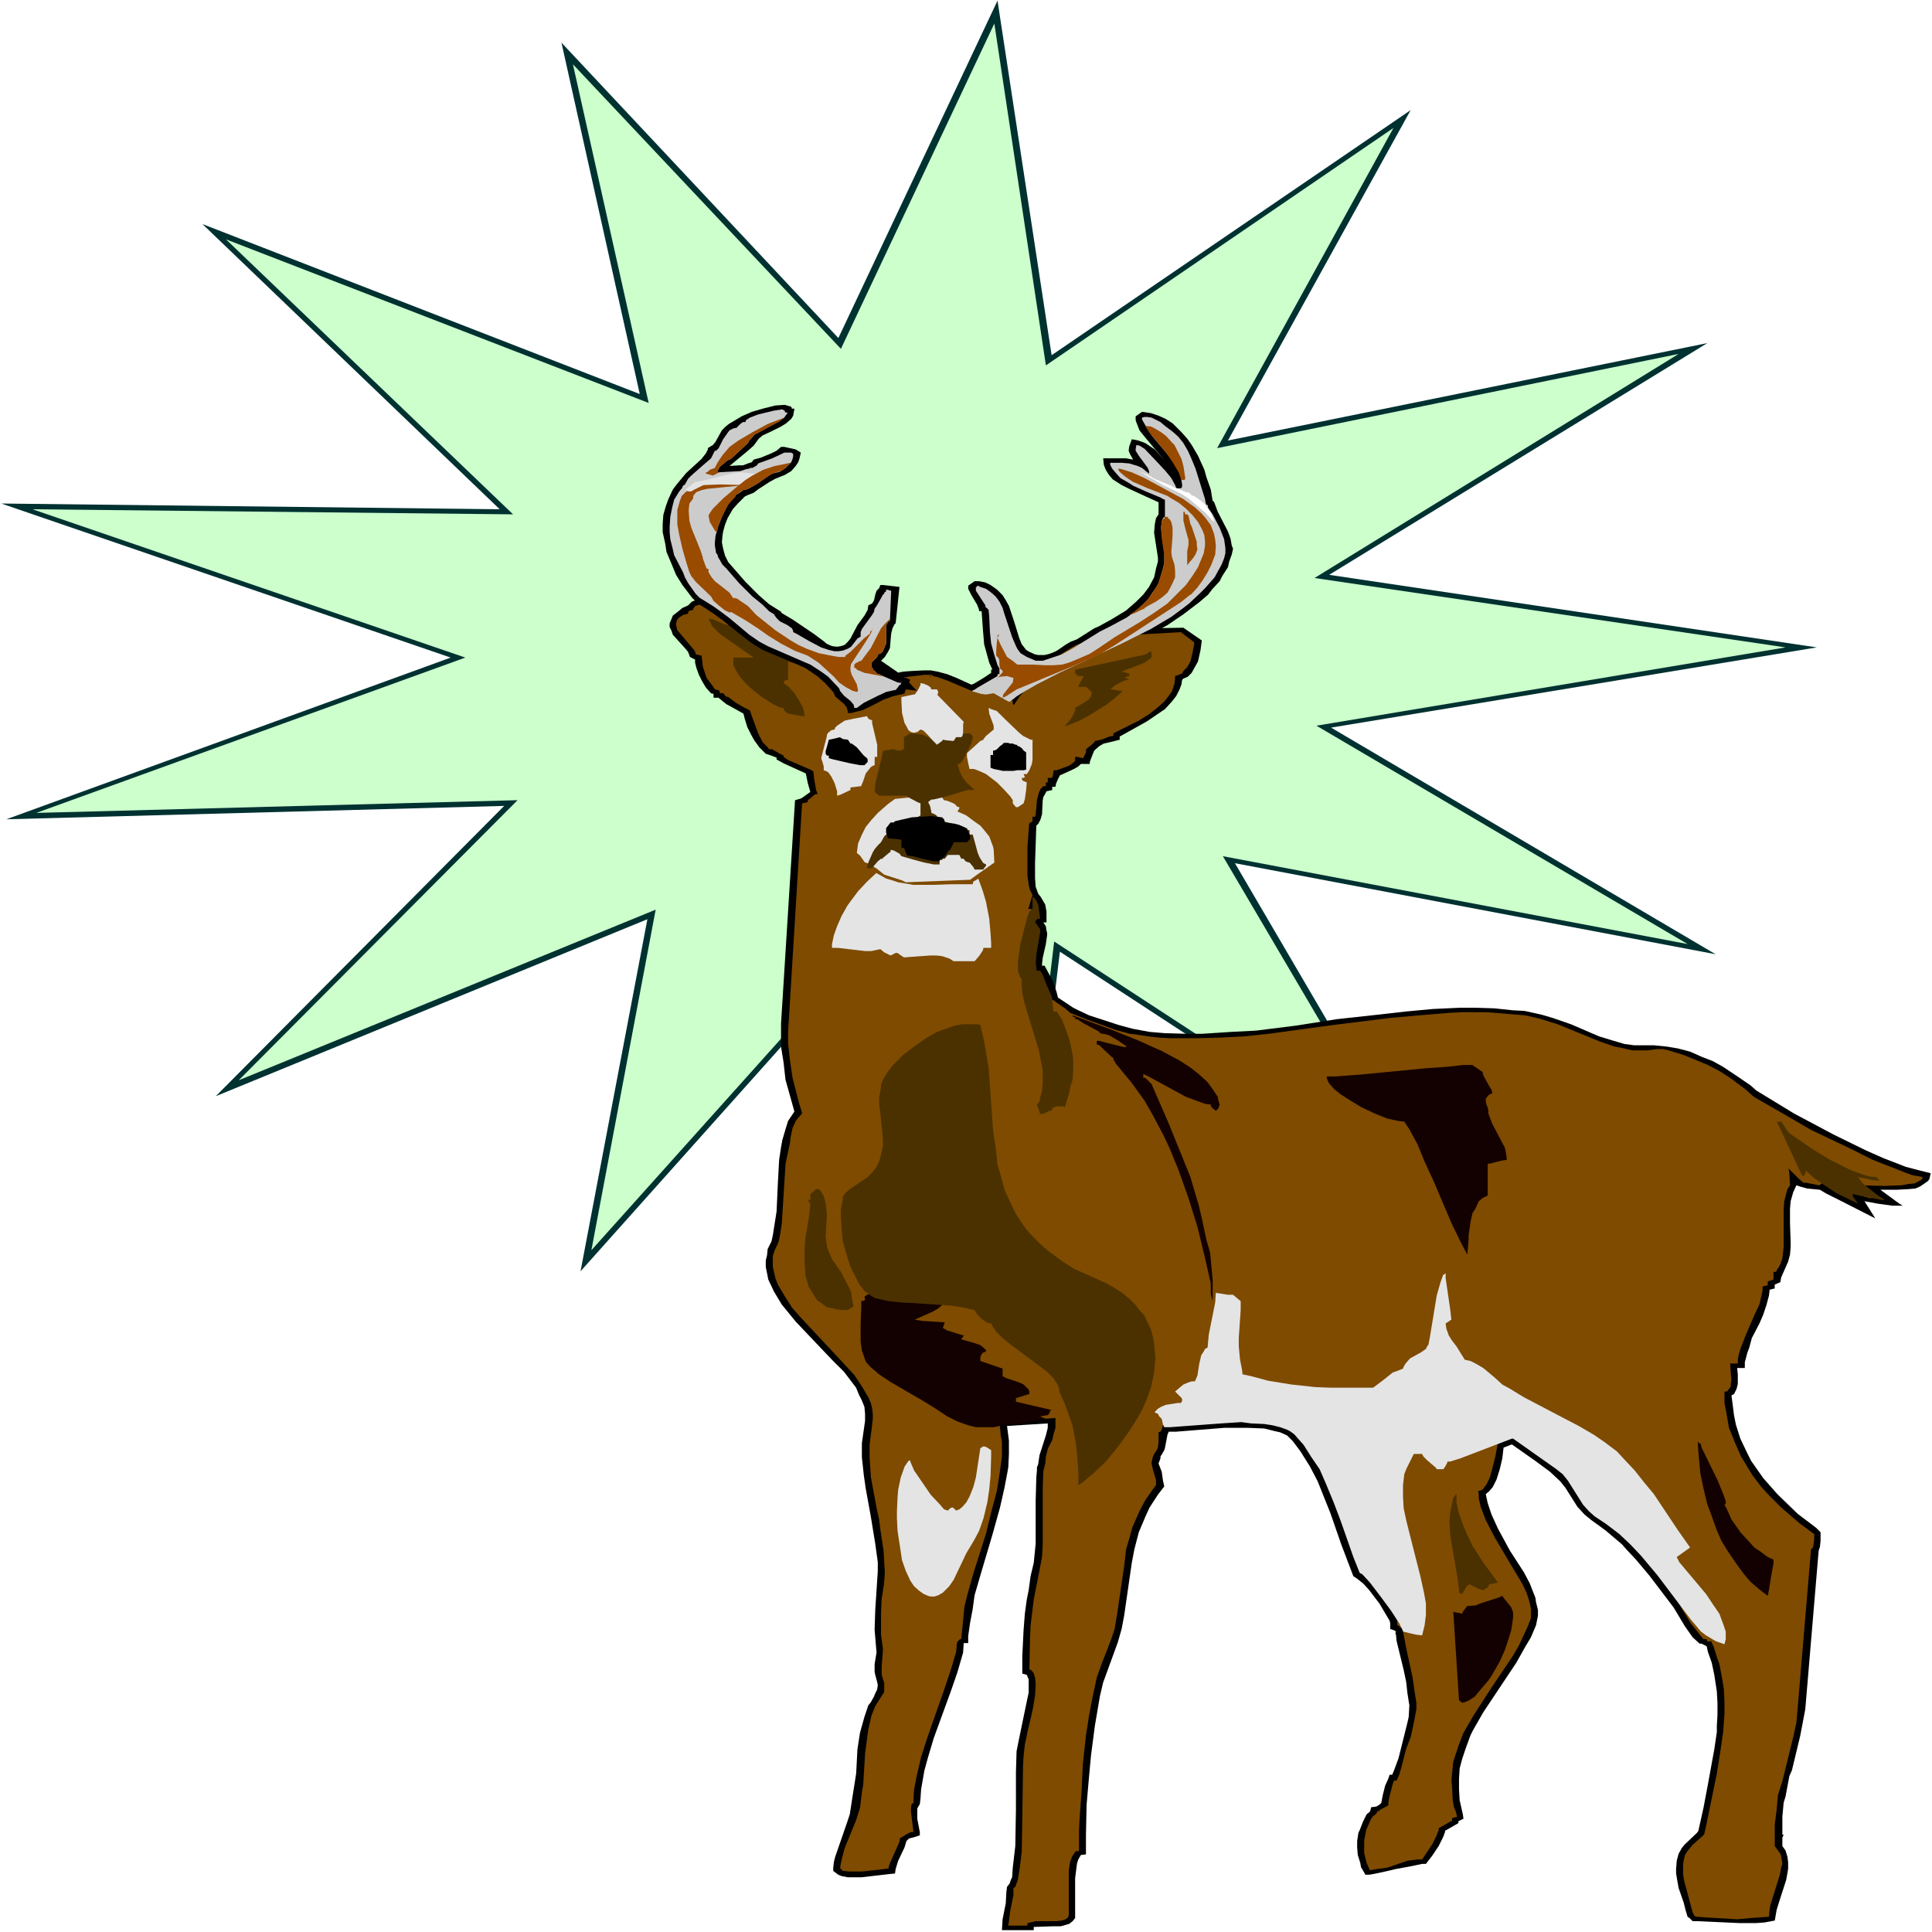
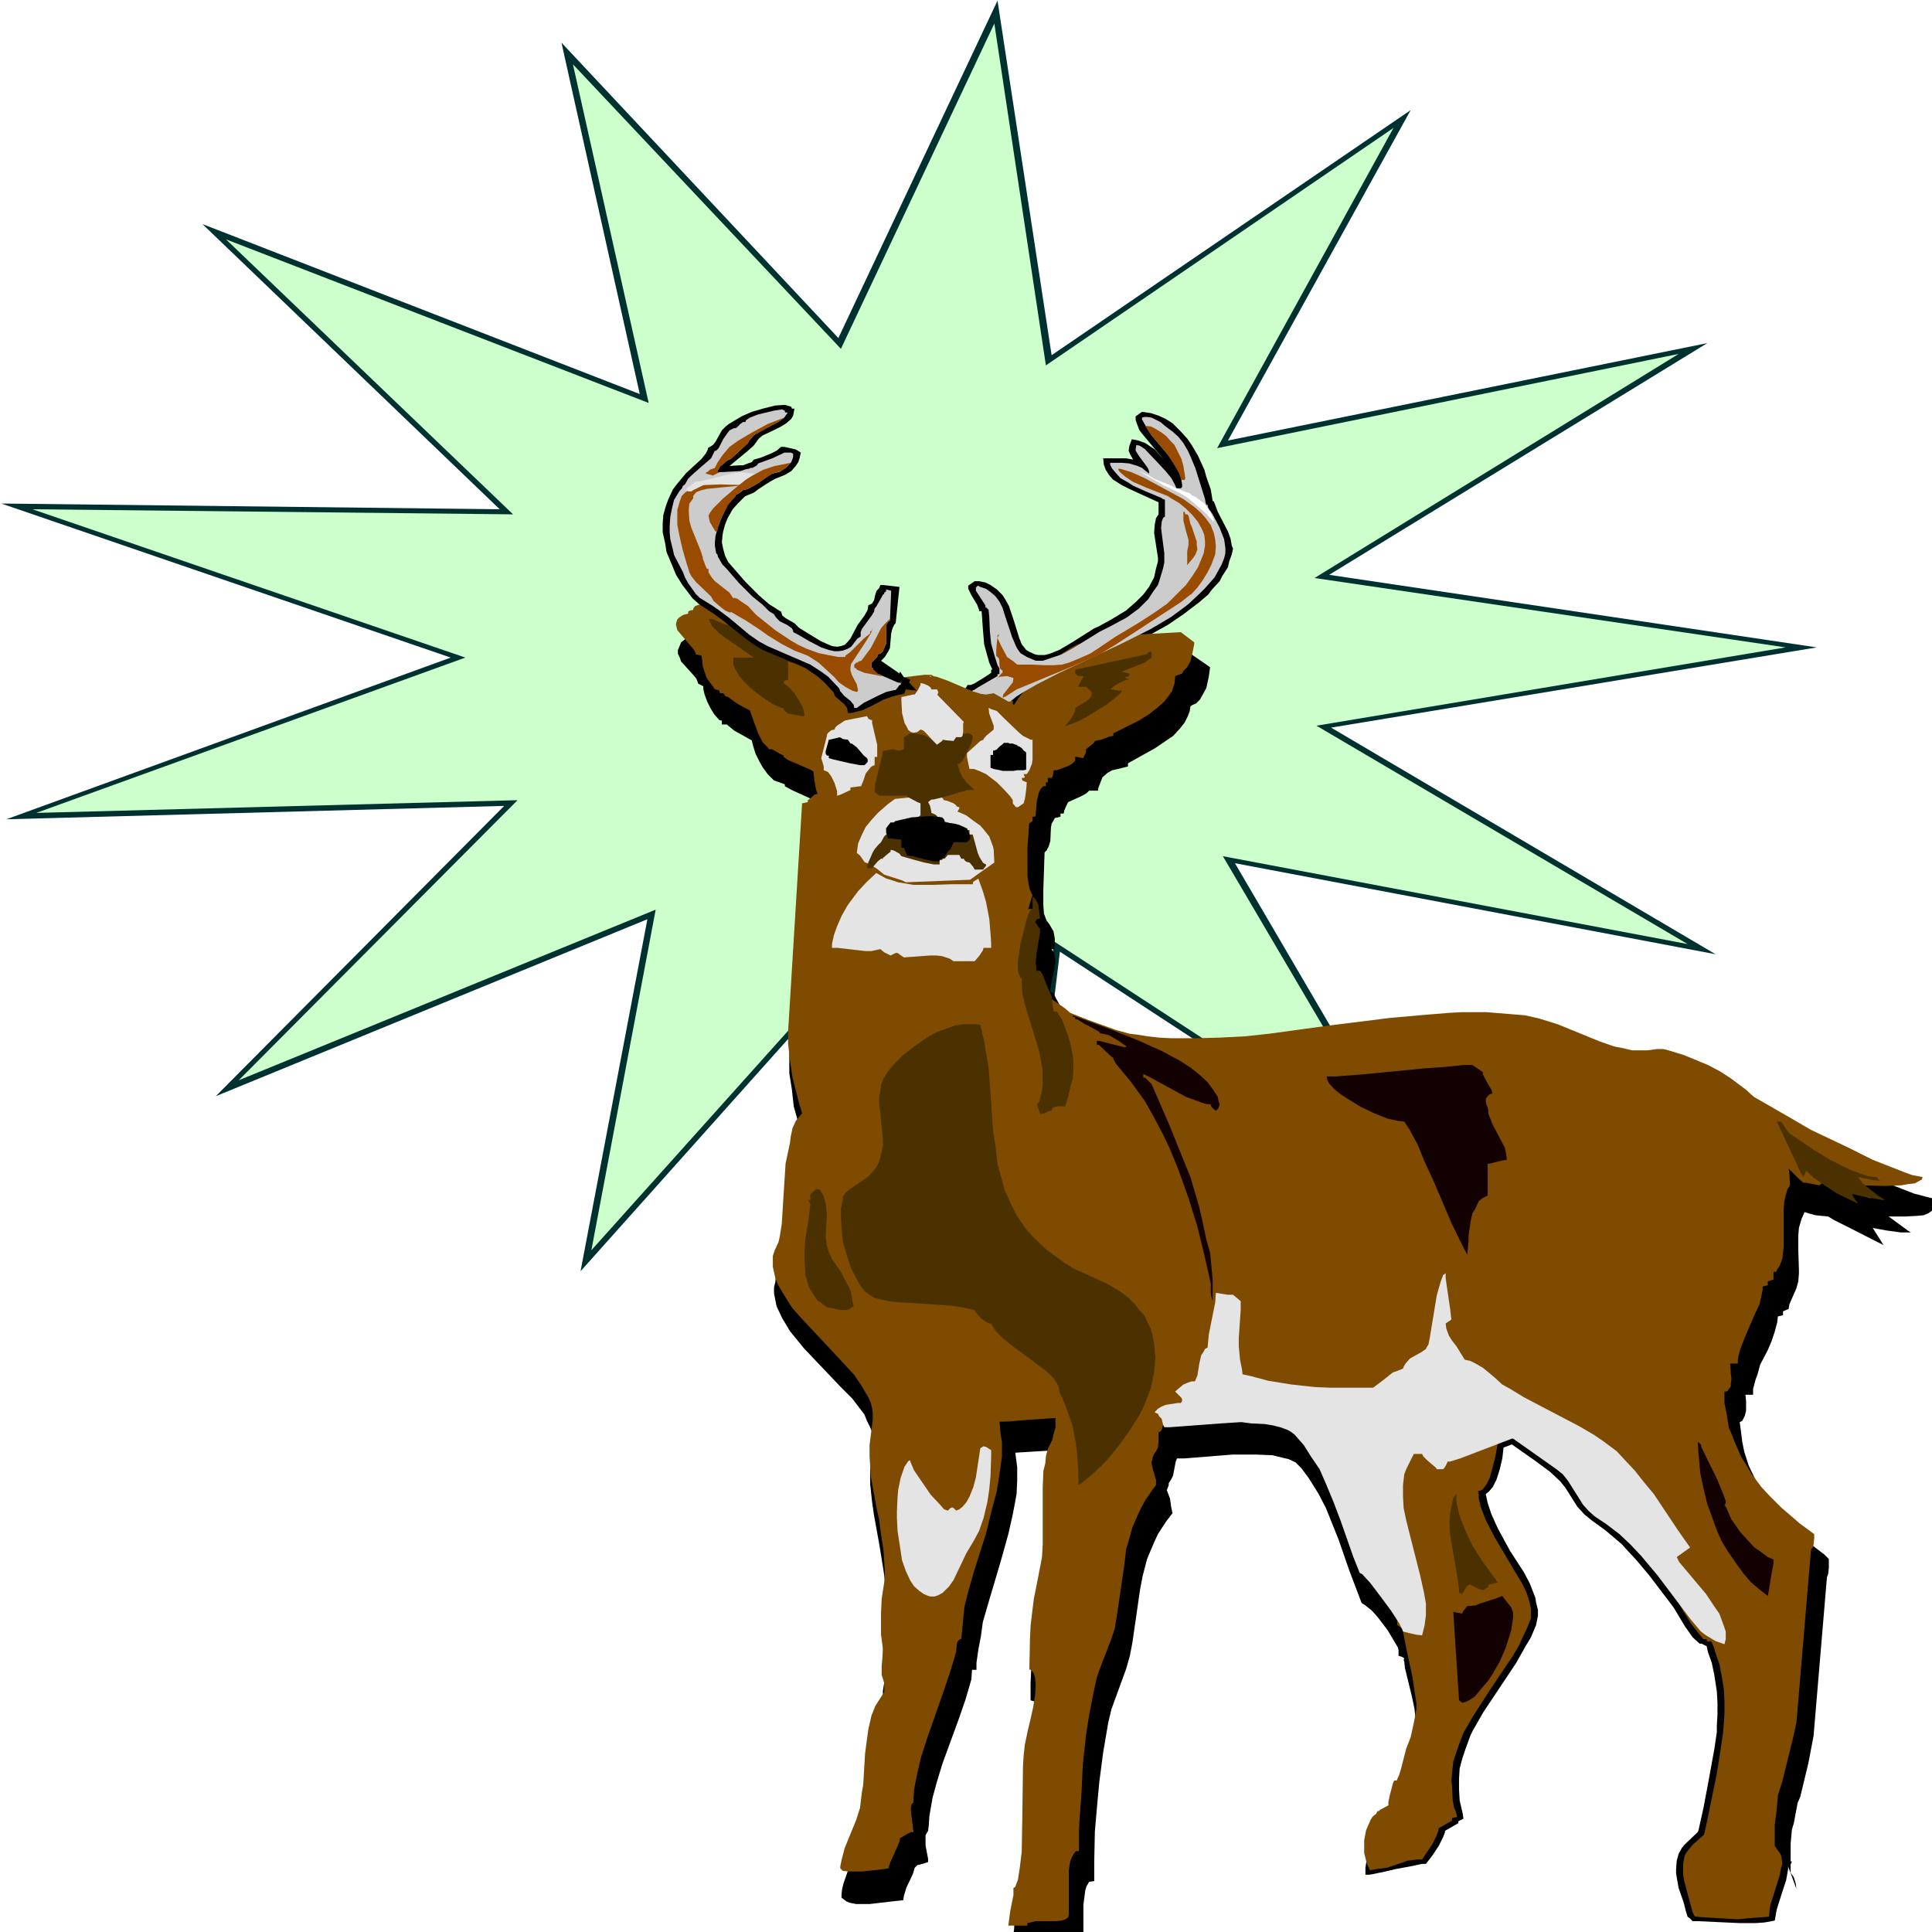
<svg xmlns="http://www.w3.org/2000/svg" xmlns:ns1="http://sodipodi.sourceforge.net/DTD/sodipodi-0.dtd" xmlns:ns2="http://www.inkscape.org/namespaces/inkscape" version="1.0" width="129.766mm" height="129.766mm" id="svg50" ns1:docname="Deer 34.wmf">
  <rect width="100%" height="100%" fill="#808080" stroke="none" />
  <ns1:namedview id="namedview50" pagecolor="#ffffff" bordercolor="#000000" borderopacity="0.25" ns2:showpageshadow="2" ns2:pageopacity="0.0" ns2:pagecheckerboard="0" ns2:deskcolor="#d1d1d1" ns2:document-units="mm" />
  <defs id="defs1">
    <pattern id="WMFhbasepattern" patternUnits="userSpaceOnUse" width="6" height="6" x="0" y="0" />
  </defs>
  <path style="fill:#ffffff;fill-opacity:1;fill-rule:evenodd;stroke:none" d="M 0,490.455 H 490.455 V 0 H 0 Z" id="path1" />
  <path style="fill:#003131;fill-opacity:1;fill-rule:evenodd;stroke:none" d="M 212.827,85.81 253.227,0.162 266.963,90.173 l 91.142,-62.216 -46.379,83.87 121.685,-24.725 -95.99,58.822 123.785,18.422 -123.301,20.362 97.606,57.53 -122.008,-23.109 48.803,83.386 -93.243,-60.923 -10.827,90.011 -42.986,-84.84 -67.872,75.952 16.968,-89.365 L 54.782,278.275 127.987,204.585 1.616,207.979 114.413,166.933 0.323,127.825 126.856,129.28 51.389,56.883 162.408,100.03 142.531,10.827 Z" id="path2" />
  <path style="fill:#ccffcc;fill-opacity:1;fill-rule:evenodd;stroke:none" d="M 145.44,16.322 213.473,88.557 252.419,5.979 265.509,92.758 353.742,32.482 308.979,113.766 426.139,89.849 l -92.435,56.883 119.584,17.614 -119.099,19.877 94.213,55.429 -117.968,-22.301 47.349,80.477 -90.173,-58.822 -10.342,86.779 -41.37,-81.77 -65.771,73.366 16.322,-86.456 L 60.6,274.235 131.381,203.131 9.211,206.363 118.129,166.933 8.242,129.28 130.249,130.573 57.368,60.762 164.67,102.293 Z" id="path3" />
  <path style="fill:#000000;fill-opacity:1;fill-rule:evenodd;stroke:none" d="m 278.921,159.014 3.232,-1.778 3.717,-2.262 2.586,-2.262 1.778,-1.778 1.454,-1.939 1.293,-2.424 0.485,-2.262 0.485,-1.778 v -0.97 l -0.97,-6.302 0.162,-2.101 0.323,-1.616 0.646,-0.97 v -3.07 l -3.232,-1.454 -4.202,-1.939 -1.939,-0.97 -2.262,-1.454 -0.97,-1.131 -0.808,-1.293 -0.485,-1.293 -0.162,-1.616 h 3.878 1.939 l 1.778,0.323 -0.808,-1.454 -0.323,-0.808 0.162,-1.131 0.646,-1.778 1.616,0.323 1.778,0.646 0.97,0.646 1.454,0.97 2.424,2.747 -5.01,-5.979 -1.293,-1.616 -0.808,-2.101 -0.162,-0.485 v -0.97 l 1.616,-1.131 2.262,0.323 1.939,0.646 1.778,0.808 1.778,1.131 2.262,2.262 1.454,1.616 1.131,1.616 1.616,2.747 1.616,3.555 0.485,1.778 1.131,3.232 0.485,2.909 0.323,0.162 0.97,2.586 2.586,5.01 0.646,1.778 0.323,1.778 0.323,0.808 -0.323,1.454 -0.646,1.778 -0.323,1.454 -1.454,2.262 -0.646,1.293 -1.939,2.101 -0.97,1.293 -2.262,1.939 -4.04,3.07 -4.04,2.747 -4.686,2.586 -4.848,2.747 -9.373,4.202 -5.818,2.747 -7.595,4.04 -3.555,2.101 -1.778,0.97 -1.778,1.616 -1.616,1.454 -1.616,-0.162 -1.293,-0.485 -2.262,-0.97 -1.939,-0.97 -1.939,-0.646 -1.616,-0.162 v -0.485 h -0.646 v -1.939 l 1.131,-0.646 0.485,-0.808 h 0.808 l 0.808,-0.323 2.424,-1.454 1.939,-1.293 v -0.808 h 0.323 l -0.808,-1.778 -0.808,-2.909 -0.485,-1.778 -0.323,-3.878 -0.323,-4.525 h -0.646 v -0.323 l -0.485,-1.293 -1.454,-2.424 -0.808,-1.616 v -0.808 l 1.616,-1.131 h 1.131 l 1.616,0.323 1.293,0.646 1.616,1.131 1.454,1.454 0.808,1.293 0.808,1.454 1.293,3.878 1.293,4.202 0.646,1.616 1.131,1.454 0.808,0.485 1.454,0.646 0.808,0.162 h 1.616 l 1.293,-0.323 2.424,-0.97 3.555,-2.101 5.333,-3.394 z" id="path4" />
-   <path style="fill:#000000;fill-opacity:1;fill-rule:evenodd;stroke:none" d="m 453.934,473.811 v 0.646 l -0.485,2.747 -1.616,5.01 -0.808,2.586 -0.485,2.747 -2.586,0.485 -2.262,0.162 h -4.04 l -10.504,-0.485 h -1.454 l -0.808,-0.808 -0.485,-0.323 -0.485,-1.616 -0.485,-1.939 -1.293,-3.717 -0.323,-1.778 -0.323,-1.939 v -1.131 l 0.162,-2.101 0.485,-1.778 0.808,-1.454 0.646,-0.808 3.232,-3.07 0.323,-0.485 1.293,-5.818 1.131,-5.979 1.616,-8.888 0.646,-4.363 v -1.616 l 0.162,-2.747 v -3.07 l -0.162,-2.909 -0.646,-4.202 -0.646,-3.07 -0.97,-2.747 -0.323,-1.454 -1.293,-0.646 h -0.485 l -1.778,-1.616 -1.939,-2.747 -2.909,-4.848 -6.141,-8.08 -3.394,-4.04 -2.424,-2.586 -1.131,-1.293 -4.202,-3.555 -3.555,-2.586 -1.778,-1.454 -1.778,-1.939 -3.07,-4.848 -1.293,-1.616 -2.586,-2.424 -3.717,-2.747 -5.979,-4.202 -2.101,0.808 -0.323,2.747 -0.646,2.747 -0.808,2.586 -0.97,1.939 -0.97,1.131 -0.808,0.646 0.485,2.262 0.97,2.909 1.616,3.555 3.07,5.656 3.555,5.494 1.454,2.747 1.454,3.717 0.162,1.131 0.485,1.939 v 1.454 l -0.485,2.424 -1.293,3.07 -1.454,2.424 -2.262,4.04 -8.403,12.605 -2.586,4.525 -0.646,1.293 -1.293,3.555 -0.808,2.424 -0.646,2.424 -0.162,2.586 v 2.747 l 0.162,2.747 0.808,3.555 0.162,1.131 -1.293,0.646 v 0.485 l -3.394,1.939 v 0.323 l -0.485,1.293 -1.131,2.262 -1.616,2.424 -1.616,2.101 h -0.97 l -3.07,0.646 -3.555,0.646 -2.747,0.646 -3.07,0.646 -0.97,0.162 h -0.97 l -1.131,-1.939 -0.162,-0.97 -0.646,-2.101 -0.162,-1.778 v -1.778 l 0.323,-2.101 0.323,-0.646 0.808,-2.101 0.97,-1.939 0.808,-0.646 0.162,-0.485 0.162,-0.646 1.293,-0.162 0.808,-0.485 0.485,-0.485 0.323,-1.778 0.646,-2.586 0.808,-1.778 0.323,-0.97 h 0.646 l 0.485,-1.131 1.131,-3.07 2.262,-9.05 0.323,-1.454 0.162,-2.909 -0.485,-3.07 -0.323,-2.909 -0.646,-3.07 -1.778,-7.272 -0.162,-1.616 -0.162,-0.323 0.162,-0.485 -0.485,-0.323 -0.97,-0.323 v -1.454 l -0.162,-0.646 -2.586,-4.363 -2.586,-3.394 -1.454,-1.616 -1.616,-1.293 -0.97,-0.646 -3.07,-8.08 -2.747,-7.918 -1.616,-4.04 -1.616,-4.04 -1.939,-3.717 -2.424,-3.878 -1.939,-2.586 -1.454,-1.454 -1.778,-0.808 -1.454,-0.323 -2.586,-0.646 -4.04,-0.162 h -6.141 l -12.12,0.97 h -1.939 l -0.323,0.808 -0.646,3.394 -0.162,0.485 -0.646,1.131 -0.323,0.485 v 0.485 l -0.485,1.293 0.808,2.101 0.323,2.262 0.323,1.454 -1.616,2.101 -2.101,3.232 -0.97,2.101 -1.778,4.202 -1.131,4.363 -0.646,3.394 -1.939,13.413 -0.646,3.394 -0.97,3.394 -3.717,10.181 -0.808,3.394 -1.293,7.595 -0.97,7.434 -0.485,5.171 -0.646,7.434 -0.162,7.595 v 5.01 l -1.293,0.162 -0.646,1.131 -0.323,0.97 -0.485,3.717 v 6.626 3.232 0.323 l -0.646,0.808 -0.808,0.646 -1.616,0.485 -0.646,0.162 h -2.101 l -4.686,0.162 v 0.808 h -8.08 l 0.162,-2.747 0.808,-4.04 0.162,-2.909 0.162,-1.293 0.646,-0.808 0.323,-0.97 0.323,-0.646 0.162,-2.424 0.646,-5.494 0.162,-9.211 v -9.534 l 0.162,-5.333 0.646,-3.232 1.939,-9.373 0.485,-2.262 v -2.424 -0.97 l -0.485,-1.131 -1.131,-0.323 v -4.363 l 0.323,-6.626 0.323,-4.202 0.485,-3.555 0.485,-2.424 0.485,-3.555 0.808,-3.394 0.485,-4.848 v -5.333 -5.494 l 0.162,-5.979 0.162,-1.778 v -0.808 l 0.323,-0.808 0.323,-2.262 1.616,-5.01 0.485,-1.939 v -1.131 l -10.342,0.646 0.485,3.717 v 3.394 l -0.162,3.394 -0.323,1.778 -0.646,3.394 -1.131,5.01 -1.939,6.949 -3.07,10.342 -1.454,5.01 -0.485,3.555 -0.646,3.394 -0.485,3.394 v 1.778 h -1.131 l -0.162,2.424 -1.454,5.01 -1.616,4.686 -4.363,11.958 -1.454,4.848 -0.97,3.555 -0.808,4.686 -0.162,2.424 -0.162,1.293 -0.485,0.808 -0.162,0.323 v 1.616 0.97 l 0.646,3.394 v 0.808 l -1.454,0.485 -1.293,0.323 -0.646,0.646 -0.485,1.616 -1.616,3.394 -0.646,2.101 -0.162,1.131 -1.616,0.162 -6.949,0.808 h -1.616 -1.778 l -1.616,-0.323 -0.808,-0.323 -1.293,-0.97 v -0.808 l 0.162,-1.454 0.323,-1.293 3.07,-8.888 0.646,-1.939 0.646,-4.202 0.97,-6.141 0.323,-6.141 0.646,-4.202 1.131,-4.04 0.97,-2.909 0.646,-0.808 0.808,-1.454 0.323,-0.808 0.485,-0.97 0.162,-1.131 -0.162,-0.808 -0.485,-1.778 -0.162,-0.808 v -1.939 l 0.485,-2.909 -0.485,-5.818 0.162,-5.01 0.646,-9.858 v -2.262 l -0.646,-4.686 -1.131,-6.949 -1.293,-7.11 -0.485,-3.394 -0.485,-4.525 v -3.555 l 0.485,-3.394 0.323,-2.262 v -1.778 l -0.162,-1.778 -0.646,-1.616 -0.808,-1.616 -0.646,-1.616 -3.07,-4.04 -3.07,-3.07 -9.211,-9.696 -3.555,-4.363 -0.97,-1.616 -0.97,-1.616 -1.454,-3.07 -0.646,-3.232 v -1.616 l 0.323,-1.293 0.162,-1.616 0.97,-1.939 0.323,-1.454 0.485,-3.07 0.485,-3.07 0.323,-7.11 0.323,-5.979 0.485,-3.232 0.323,-1.778 0.808,-2.747 0.646,-2.101 1.616,-2.424 -2.262,-8.08 -0.485,-4.363 -0.646,-4.04 v -5.818 l 3.555,-56.722 1.616,-0.485 2.262,-1.616 -0.646,-2.262 -0.485,-2.424 -5.656,-2.586 -1.778,-0.97 v -0.485 l -1.778,-0.646 -0.97,-0.323 -1.616,-1.616 -1.293,-1.778 -0.808,-1.454 -0.97,-1.939 -0.646,-2.101 -0.323,-1.293 -2.586,-1.454 -1.778,-0.97 -1.778,-1.454 -0.162,-0.162 h -1.293 v -0.97 l -0.646,-0.162 -1.293,-1.454 -0.97,-1.616 -0.808,-1.616 -0.646,-1.778 -0.323,-1.293 v -0.808 l -1.293,-0.646 -0.485,-1.293 -0.808,-0.97 -3.07,-3.394 -0.323,-0.97 -0.485,-0.97 v -0.97 l 0.485,-1.131 0.323,-0.808 1.454,-1.131 0.97,-0.808 1.454,-0.646 0.97,-0.97 1.616,-0.646 2.424,-0.485 1.939,-0.162 h 2.262 l 2.909,0.162 2.909,0.323 3.555,0.97 0.97,0.485 3.394,1.778 3.555,2.101 5.494,3.717 2.586,1.939 3.232,2.909 2.586,2.747 1.616,2.262 0.808,1.293 0.485,1.454 2.909,-0.97 2.909,-0.808 5.494,-1.293 2.101,-0.162 3.232,-0.162 h 1.616 l 1.778,0.323 2.424,0.646 2.424,0.97 5.333,2.424 1.454,0.485 h 1.293 l 1.778,-0.485 4.363,2.101 1.778,-2.262 3.232,-3.555 3.555,-3.717 2.909,-2.101 2.101,-1.454 1.131,-0.646 1.293,-0.485 1.939,-0.485 3.878,-0.323 4.848,-0.646 1.778,-0.162 1.616,-0.646 2.101,-0.485 1.939,-0.162 9.211,-0.162 4.686,3.232 -0.323,2.424 -0.323,1.454 -0.323,1.454 -0.808,1.454 -0.808,1.454 -0.97,0.97 -1.131,0.485 -0.323,0.323 -0.162,1.131 -0.485,1.293 -0.808,1.616 -1.131,1.454 -1.778,1.939 -0.97,0.646 -3.555,2.424 -6.949,3.878 v 0.808 l -2.586,0.646 -1.454,0.323 -1.131,0.646 -1.293,1.131 -0.646,1.616 -0.485,1.293 v 0.485 h -2.262 l -0.646,0.646 -1.131,0.646 -2.101,0.97 -1.454,0.646 -0.485,0.97 -0.485,1.131 -0.162,0.808 h -0.808 v 0.808 l -1.454,0.323 -0.323,0.646 -0.485,0.808 -0.162,0.97 -0.162,3.394 -0.323,1.131 -0.323,0.808 h -0.162 v 0.323 l -0.646,0.646 -0.323,9.534 v 3.878 l 0.162,2.101 0.646,1.778 0.646,0.808 1.131,1.939 0.323,1.778 v 1.939 0.808 h -0.808 l 0.646,0.97 0.162,1.131 0.162,0.485 v 0.646 l -0.323,2.262 -0.808,3.555 -0.162,1.454 v 0.485 h 0.646 l 1.131,2.101 0.97,1.778 0.97,2.909 0.323,1.293 3.878,2.586 1.293,0.646 2.747,1.293 7.434,2.424 3.555,0.97 4.363,0.808 3.878,0.323 5.656,0.162 h 3.717 l 7.434,-0.485 6.302,-0.323 10.342,-1.293 10.181,-1.616 10.342,-1.131 7.11,-0.808 6.949,-0.646 6.949,-0.323 h 3.717 l 5.01,0.162 4.525,0.485 3.07,0.162 4.363,0.97 2.747,0.808 4.686,1.616 7.11,3.07 3.717,1.131 2.747,0.808 2.424,0.323 h 5.01 l 3.232,0.323 2.909,0.485 3.07,0.808 2.909,1.293 2.909,1.131 2.586,1.454 3.878,2.586 3.07,2.101 1.454,1.293 9.534,5.818 10.019,5.333 8.242,4.04 4.363,1.939 5.818,2.262 3.07,0.808 3.232,0.808 -0.323,1.454 -0.323,0.485 -1.131,0.808 -0.97,0.646 -1.131,0.485 -1.778,0.162 -3.07,0.162 h -4.04 l 4.848,3.555 0.808,0.485 h -2.586 l -3.555,-0.485 -3.555,-0.646 2.747,4.363 -8.888,-4.525 -3.555,-1.778 -1.616,-0.97 -3.232,-0.323 -1.778,-0.485 -0.97,-0.323 -0.808,1.778 -0.646,2.262 -0.162,1.939 v 3.555 l 0.162,5.01 v 1.131 l -0.162,1.939 -0.485,1.778 -1.778,4.04 -0.162,0.97 v 0.162 l -1.454,0.646 v 0.97 l -1.293,0.323 -0.162,1.454 -0.646,2.424 -0.808,2.424 -0.97,2.262 -1.939,3.717 -0.646,2.424 -0.485,1.293 -0.646,2.424 v 1.454 h -1.939 l 0.162,1.616 v 2.424 l -0.323,1.293 -0.646,1.293 -0.646,0.323 0.323,2.424 0.323,2.586 0.485,2.424 1.131,3.555 1.616,3.394 1.131,2.262 3.07,4.363 3.555,4.04 5.171,5.01 4.686,3.555 1.131,1.131 v 2.262 l -0.162,1.454 -0.323,0.97 -3.394,40.238 -0.646,3.394 -0.646,3.394 -2.101,8.726 -0.646,1.454 -0.97,5.171 -0.485,1.616 -0.323,3.555 v 4.525 h 0.323 l -0.323,0.808 v 2.101 l 0.808,1.131 0.485,1.616 0.162,1.293 z" id="path5" />
+   <path style="fill:#000000;fill-opacity:1;fill-rule:evenodd;stroke:none" d="m 453.934,473.811 v 0.646 l -0.485,2.747 -1.616,5.01 -0.808,2.586 -0.485,2.747 -2.586,0.485 -2.262,0.162 h -4.04 l -10.504,-0.485 h -1.454 l -0.808,-0.808 -0.485,-0.323 -0.485,-1.616 -0.485,-1.939 -1.293,-3.717 -0.323,-1.778 -0.323,-1.939 v -1.131 l 0.162,-2.101 0.485,-1.778 0.808,-1.454 0.646,-0.808 3.232,-3.07 0.323,-0.485 1.293,-5.818 1.131,-5.979 1.616,-8.888 0.646,-4.363 v -1.616 l 0.162,-2.747 v -3.07 l -0.162,-2.909 -0.646,-4.202 -0.646,-3.07 -0.97,-2.747 -0.323,-1.454 -1.293,-0.646 h -0.485 l -1.778,-1.616 -1.939,-2.747 -2.909,-4.848 -6.141,-8.08 -3.394,-4.04 -2.424,-2.586 -1.131,-1.293 -4.202,-3.555 -3.555,-2.586 -1.778,-1.454 -1.778,-1.939 -3.07,-4.848 -1.293,-1.616 -2.586,-2.424 -3.717,-2.747 -5.979,-4.202 -2.101,0.808 -0.323,2.747 -0.646,2.747 -0.808,2.586 -0.97,1.939 -0.97,1.131 -0.808,0.646 0.485,2.262 0.97,2.909 1.616,3.555 3.07,5.656 3.555,5.494 1.454,2.747 1.454,3.717 0.162,1.131 0.485,1.939 v 1.454 l -0.485,2.424 -1.293,3.07 -1.454,2.424 -2.262,4.04 -8.403,12.605 -2.586,4.525 -0.646,1.293 -1.293,3.555 -0.808,2.424 -0.646,2.424 -0.162,2.586 v 2.747 l 0.162,2.747 0.808,3.555 0.162,1.131 -1.293,0.646 v 0.485 l -3.394,1.939 v 0.323 l -0.485,1.293 -1.131,2.262 -1.616,2.424 -1.616,2.101 h -0.97 l -3.07,0.646 -3.555,0.646 -2.747,0.646 -3.07,0.646 -0.97,0.162 h -0.97 v -1.778 l 0.323,-2.101 0.323,-0.646 0.808,-2.101 0.97,-1.939 0.808,-0.646 0.162,-0.485 0.162,-0.646 1.293,-0.162 0.808,-0.485 0.485,-0.485 0.323,-1.778 0.646,-2.586 0.808,-1.778 0.323,-0.97 h 0.646 l 0.485,-1.131 1.131,-3.07 2.262,-9.05 0.323,-1.454 0.162,-2.909 -0.485,-3.07 -0.323,-2.909 -0.646,-3.07 -1.778,-7.272 -0.162,-1.616 -0.162,-0.323 0.162,-0.485 -0.485,-0.323 -0.97,-0.323 v -1.454 l -0.162,-0.646 -2.586,-4.363 -2.586,-3.394 -1.454,-1.616 -1.616,-1.293 -0.97,-0.646 -3.07,-8.08 -2.747,-7.918 -1.616,-4.04 -1.616,-4.04 -1.939,-3.717 -2.424,-3.878 -1.939,-2.586 -1.454,-1.454 -1.778,-0.808 -1.454,-0.323 -2.586,-0.646 -4.04,-0.162 h -6.141 l -12.12,0.97 h -1.939 l -0.323,0.808 -0.646,3.394 -0.162,0.485 -0.646,1.131 -0.323,0.485 v 0.485 l -0.485,1.293 0.808,2.101 0.323,2.262 0.323,1.454 -1.616,2.101 -2.101,3.232 -0.97,2.101 -1.778,4.202 -1.131,4.363 -0.646,3.394 -1.939,13.413 -0.646,3.394 -0.97,3.394 -3.717,10.181 -0.808,3.394 -1.293,7.595 -0.97,7.434 -0.485,5.171 -0.646,7.434 -0.162,7.595 v 5.01 l -1.293,0.162 -0.646,1.131 -0.323,0.97 -0.485,3.717 v 6.626 3.232 0.323 l -0.646,0.808 -0.808,0.646 -1.616,0.485 -0.646,0.162 h -2.101 l -4.686,0.162 v 0.808 h -8.08 l 0.162,-2.747 0.808,-4.04 0.162,-2.909 0.162,-1.293 0.646,-0.808 0.323,-0.97 0.323,-0.646 0.162,-2.424 0.646,-5.494 0.162,-9.211 v -9.534 l 0.162,-5.333 0.646,-3.232 1.939,-9.373 0.485,-2.262 v -2.424 -0.97 l -0.485,-1.131 -1.131,-0.323 v -4.363 l 0.323,-6.626 0.323,-4.202 0.485,-3.555 0.485,-2.424 0.485,-3.555 0.808,-3.394 0.485,-4.848 v -5.333 -5.494 l 0.162,-5.979 0.162,-1.778 v -0.808 l 0.323,-0.808 0.323,-2.262 1.616,-5.01 0.485,-1.939 v -1.131 l -10.342,0.646 0.485,3.717 v 3.394 l -0.162,3.394 -0.323,1.778 -0.646,3.394 -1.131,5.01 -1.939,6.949 -3.07,10.342 -1.454,5.01 -0.485,3.555 -0.646,3.394 -0.485,3.394 v 1.778 h -1.131 l -0.162,2.424 -1.454,5.01 -1.616,4.686 -4.363,11.958 -1.454,4.848 -0.97,3.555 -0.808,4.686 -0.162,2.424 -0.162,1.293 -0.485,0.808 -0.162,0.323 v 1.616 0.97 l 0.646,3.394 v 0.808 l -1.454,0.485 -1.293,0.323 -0.646,0.646 -0.485,1.616 -1.616,3.394 -0.646,2.101 -0.162,1.131 -1.616,0.162 -6.949,0.808 h -1.616 -1.778 l -1.616,-0.323 -0.808,-0.323 -1.293,-0.97 v -0.808 l 0.162,-1.454 0.323,-1.293 3.07,-8.888 0.646,-1.939 0.646,-4.202 0.97,-6.141 0.323,-6.141 0.646,-4.202 1.131,-4.04 0.97,-2.909 0.646,-0.808 0.808,-1.454 0.323,-0.808 0.485,-0.97 0.162,-1.131 -0.162,-0.808 -0.485,-1.778 -0.162,-0.808 v -1.939 l 0.485,-2.909 -0.485,-5.818 0.162,-5.01 0.646,-9.858 v -2.262 l -0.646,-4.686 -1.131,-6.949 -1.293,-7.11 -0.485,-3.394 -0.485,-4.525 v -3.555 l 0.485,-3.394 0.323,-2.262 v -1.778 l -0.162,-1.778 -0.646,-1.616 -0.808,-1.616 -0.646,-1.616 -3.07,-4.04 -3.07,-3.07 -9.211,-9.696 -3.555,-4.363 -0.97,-1.616 -0.97,-1.616 -1.454,-3.07 -0.646,-3.232 v -1.616 l 0.323,-1.293 0.162,-1.616 0.97,-1.939 0.323,-1.454 0.485,-3.07 0.485,-3.07 0.323,-7.11 0.323,-5.979 0.485,-3.232 0.323,-1.778 0.808,-2.747 0.646,-2.101 1.616,-2.424 -2.262,-8.08 -0.485,-4.363 -0.646,-4.04 v -5.818 l 3.555,-56.722 1.616,-0.485 2.262,-1.616 -0.646,-2.262 -0.485,-2.424 -5.656,-2.586 -1.778,-0.97 v -0.485 l -1.778,-0.646 -0.97,-0.323 -1.616,-1.616 -1.293,-1.778 -0.808,-1.454 -0.97,-1.939 -0.646,-2.101 -0.323,-1.293 -2.586,-1.454 -1.778,-0.97 -1.778,-1.454 -0.162,-0.162 h -1.293 v -0.97 l -0.646,-0.162 -1.293,-1.454 -0.97,-1.616 -0.808,-1.616 -0.646,-1.778 -0.323,-1.293 v -0.808 l -1.293,-0.646 -0.485,-1.293 -0.808,-0.97 -3.07,-3.394 -0.323,-0.97 -0.485,-0.97 v -0.97 l 0.485,-1.131 0.323,-0.808 1.454,-1.131 0.97,-0.808 1.454,-0.646 0.97,-0.97 1.616,-0.646 2.424,-0.485 1.939,-0.162 h 2.262 l 2.909,0.162 2.909,0.323 3.555,0.97 0.97,0.485 3.394,1.778 3.555,2.101 5.494,3.717 2.586,1.939 3.232,2.909 2.586,2.747 1.616,2.262 0.808,1.293 0.485,1.454 2.909,-0.97 2.909,-0.808 5.494,-1.293 2.101,-0.162 3.232,-0.162 h 1.616 l 1.778,0.323 2.424,0.646 2.424,0.97 5.333,2.424 1.454,0.485 h 1.293 l 1.778,-0.485 4.363,2.101 1.778,-2.262 3.232,-3.555 3.555,-3.717 2.909,-2.101 2.101,-1.454 1.131,-0.646 1.293,-0.485 1.939,-0.485 3.878,-0.323 4.848,-0.646 1.778,-0.162 1.616,-0.646 2.101,-0.485 1.939,-0.162 9.211,-0.162 4.686,3.232 -0.323,2.424 -0.323,1.454 -0.323,1.454 -0.808,1.454 -0.808,1.454 -0.97,0.97 -1.131,0.485 -0.323,0.323 -0.162,1.131 -0.485,1.293 -0.808,1.616 -1.131,1.454 -1.778,1.939 -0.97,0.646 -3.555,2.424 -6.949,3.878 v 0.808 l -2.586,0.646 -1.454,0.323 -1.131,0.646 -1.293,1.131 -0.646,1.616 -0.485,1.293 v 0.485 h -2.262 l -0.646,0.646 -1.131,0.646 -2.101,0.97 -1.454,0.646 -0.485,0.97 -0.485,1.131 -0.162,0.808 h -0.808 v 0.808 l -1.454,0.323 -0.323,0.646 -0.485,0.808 -0.162,0.97 -0.162,3.394 -0.323,1.131 -0.323,0.808 h -0.162 v 0.323 l -0.646,0.646 -0.323,9.534 v 3.878 l 0.162,2.101 0.646,1.778 0.646,0.808 1.131,1.939 0.323,1.778 v 1.939 0.808 h -0.808 l 0.646,0.97 0.162,1.131 0.162,0.485 v 0.646 l -0.323,2.262 -0.808,3.555 -0.162,1.454 v 0.485 h 0.646 l 1.131,2.101 0.97,1.778 0.97,2.909 0.323,1.293 3.878,2.586 1.293,0.646 2.747,1.293 7.434,2.424 3.555,0.97 4.363,0.808 3.878,0.323 5.656,0.162 h 3.717 l 7.434,-0.485 6.302,-0.323 10.342,-1.293 10.181,-1.616 10.342,-1.131 7.11,-0.808 6.949,-0.646 6.949,-0.323 h 3.717 l 5.01,0.162 4.525,0.485 3.07,0.162 4.363,0.97 2.747,0.808 4.686,1.616 7.11,3.07 3.717,1.131 2.747,0.808 2.424,0.323 h 5.01 l 3.232,0.323 2.909,0.485 3.07,0.808 2.909,1.293 2.909,1.131 2.586,1.454 3.878,2.586 3.07,2.101 1.454,1.293 9.534,5.818 10.019,5.333 8.242,4.04 4.363,1.939 5.818,2.262 3.07,0.808 3.232,0.808 -0.323,1.454 -0.323,0.485 -1.131,0.808 -0.97,0.646 -1.131,0.485 -1.778,0.162 -3.07,0.162 h -4.04 l 4.848,3.555 0.808,0.485 h -2.586 l -3.555,-0.485 -3.555,-0.646 2.747,4.363 -8.888,-4.525 -3.555,-1.778 -1.616,-0.97 -3.232,-0.323 -1.778,-0.485 -0.97,-0.323 -0.808,1.778 -0.646,2.262 -0.162,1.939 v 3.555 l 0.162,5.01 v 1.131 l -0.162,1.939 -0.485,1.778 -1.778,4.04 -0.162,0.97 v 0.162 l -1.454,0.646 v 0.97 l -1.293,0.323 -0.162,1.454 -0.646,2.424 -0.808,2.424 -0.97,2.262 -1.939,3.717 -0.646,2.424 -0.485,1.293 -0.646,2.424 v 1.454 h -1.939 l 0.162,1.616 v 2.424 l -0.323,1.293 -0.646,1.293 -0.646,0.323 0.323,2.424 0.323,2.586 0.485,2.424 1.131,3.555 1.616,3.394 1.131,2.262 3.07,4.363 3.555,4.04 5.171,5.01 4.686,3.555 1.131,1.131 v 2.262 l -0.162,1.454 -0.323,0.97 -3.394,40.238 -0.646,3.394 -0.646,3.394 -2.101,8.726 -0.646,1.454 -0.97,5.171 -0.485,1.616 -0.323,3.555 v 4.525 h 0.323 l -0.323,0.808 v 2.101 l 0.808,1.131 0.485,1.616 0.162,1.293 z" id="path5" />
  <path style="fill:#7e4b00;fill-opacity:1;fill-rule:evenodd;stroke:none" d="m 450.54,468.639 1.293,1.778 0.323,0.646 0.323,2.101 -0.323,0.97 -0.323,1.778 -2.424,7.757 -0.162,0.97 -0.162,1.939 -2.262,0.162 -2.262,0.162 -3.555,0.323 -8.242,-0.485 -2.101,-0.162 -0.485,-0.162 -0.485,-0.97 -0.323,-1.131 -1.778,-6.626 -0.323,-1.778 v -1.616 -0.97 l 0.162,-1.131 0.323,-1.293 0.485,-0.808 1.454,-1.778 2.909,-2.586 0.646,-2.909 2.586,-12.605 0.97,-6.141 0.646,-4.525 0.323,-4.525 v -3.07 l -0.162,-3.232 -0.485,-2.909 -0.646,-3.394 -0.485,-1.293 -0.97,-3.07 -0.646,-1.454 -0.646,0.162 -0.323,-0.162 -0.162,-0.323 v -0.162 h -0.808 l -0.808,-0.97 -2.424,-3.07 -2.262,-3.717 -2.101,-3.878 -2.262,-3.717 -1.616,-2.424 -4.525,-5.171 -7.272,-8.888 -5.818,-6.464 -3.878,-4.363 -4.525,-4.04 -4.686,-3.717 -2.586,-2.101 -1.293,-0.646 -1.454,-0.97 -2.909,-0.97 -1.616,-0.323 -3.394,-0.646 -3.717,-0.323 -3.717,-0.162 h -5.979 l -12.282,0.485 h -4.04 l -5.979,-0.162 -3.555,-0.323 -3.555,-0.646 -1.616,-0.646 -4.363,-1.616 -1.778,-0.162 -1.939,-0.323 h -2.101 l -5.494,-0.323 -6.464,0.323 -14.544,1.131 -24.402,2.424 -11.635,0.808 -3.717,0.323 -7.11,0.162 -6.141,0.323 -2.586,-0.323 h -2.424 l -2.262,-0.323 -1.778,-0.485 -1.616,-0.323 -1.131,-0.646 -0.97,-0.808 -1.131,-0.97 -1.939,-2.747 -1.131,-1.616 -2.262,-3.878 -2.262,-4.363 -3.394,-7.434 -4.04,-10.827 -3.07,-8.08 -2.586,-8.08 -1.616,-5.01 -2.424,-8.403 -1.293,-4.525 -0.162,-1.293 v -0.97 l 0.162,-1.131 0.646,-1.131 0.808,-1.131 2.424,-2.262 1.454,-1.131 3.555,-2.424 4.04,-2.586 6.949,-3.555 9.534,-5.171 7.11,-3.717 4.202,-2.424 3.717,-2.424 1.616,-1.131 1.454,-1.293 1.131,-1.131 0.808,-0.97 0.808,-1.293 0.485,-0.97 0.162,-1.131 1.131,-0.323 h 1.616 l 1.778,0.323 3.555,0.808 6.141,1.939 15.19,5.494 3.555,0.97 1.454,0.162 3.07,0.485 2.909,0.323 3.07,0.162 h 6.141 l 6.141,-0.162 6.302,-0.323 6.141,-0.646 15.352,-2.101 15.514,-1.939 9.211,-0.808 5.979,-0.485 3.232,-0.162 h 5.979 l 5.979,0.485 3.878,0.323 3.555,0.808 4.686,1.454 10.666,4.363 3.717,1.293 1.778,0.323 2.747,0.646 h 0.808 3.07 l 2.424,-0.323 h 1.616 l 1.293,0.323 3.717,1.131 1.616,0.646 4.686,1.939 3.07,1.616 2.747,1.778 3.878,2.909 2.101,1.939 2.101,2.262 1.616,2.424 1.454,2.424 1.293,2.424 0.97,2.747 0.485,1.293 0.485,2.909 0.485,2.747 0.162,3.07 -0.646,0.97 -0.485,1.778 -0.323,1.293 -0.162,2.262 v 7.918 1.454 l -0.323,2.909 -0.646,1.778 -0.646,0.97 -0.323,0.646 h -0.646 v 1.939 l -1.454,0.485 v 0.97 l -1.293,0.323 v 0.808 l -0.323,1.616 -0.485,2.101 -1.293,2.747 -2.101,4.848 -1.454,3.717 -0.485,1.778 -0.162,0.97 v 0.97 h -1.939 l 0.162,2.586 0.162,1.293 -0.162,1.293 v 0.646 l -0.485,0.646 -0.323,0.485 -0.323,0.162 h -0.485 v 2.909 l 0.485,2.424 0.646,3.878 0.485,1.131 0.97,2.424 1.616,3.717 1.293,2.101 1.454,2.424 2.424,3.232 2.101,2.262 2.909,2.909 4.686,4.04 3.717,2.747 v 1.131 l -0.162,1.454 -0.162,0.808 -0.485,0.485 -3.555,42.178 -0.162,1.778 -0.808,3.717 -2.747,11.15 -1.131,3.555 -0.323,3.717 -0.485,3.717 z" id="path6" />
  <path style="fill:#7e4b00;fill-opacity:1;fill-rule:evenodd;stroke:none" d="m 253.712,360.691 0.323,3.555 0.323,1.778 v 3.717 l -0.485,3.555 -0.808,5.171 -1.454,5.494 -1.293,5.333 -3.232,10.181 -1.454,5.171 -0.808,3.232 -0.323,3.394 -0.162,1.616 -0.323,3.232 h -0.323 l -0.646,0.646 -0.162,0.646 -0.162,1.939 -1.293,4.363 -1.616,4.848 -4.363,12.443 -1.616,5.01 -1.131,4.848 -0.646,3.394 -0.162,2.262 v 1.131 l -0.485,0.323 -0.162,0.97 v 0.97 l 0.646,5.171 h -0.646 l -0.97,0.485 -1.616,0.97 h -0.162 l -0.162,0.97 -0.485,1.131 -1.293,2.909 -0.646,1.454 -0.323,0.97 v 0.323 l -0.97,0.162 -5.818,0.646 h -2.586 -0.485 l -1.778,-0.162 -0.646,-0.646 v -0.485 l 0.323,-1.616 0.808,-3.07 2.909,-7.11 0.97,-3.07 0.485,-4.04 0.323,-1.778 0.485,-8.08 0.808,-5.979 0.808,-3.555 0.97,-2.424 2.262,-3.555 v -2.262 l -0.646,-2.101 v -0.97 -1.131 l 0.323,-4.04 v -0.485 l -0.485,-3.555 v -3.717 -1.778 l 0.162,-3.555 0.646,-4.202 0.162,-2.586 -0.162,-2.747 -0.162,-2.747 -0.808,-5.333 -0.323,-2.586 -0.646,-2.909 -1.454,-7.918 -0.323,-5.171 v -2.909 l 0.323,-2.586 0.162,-1.131 0.162,-1.454 0.162,-1.454 v -1.293 l -0.162,-1.454 -0.323,-1.293 -0.646,-1.454 -1.616,-2.747 -1.939,-2.909 -3.878,-4.202 -9.534,-10.181 -2.424,-2.747 -1.939,-3.07 -1.616,-2.747 -0.646,-1.616 -0.323,-1.454 -0.323,-1.454 v -1.293 -1.454 l 0.485,-1.454 0.97,-2.101 0.323,-1.454 0.485,-3.07 0.97,-15.352 1.131,-5.333 0.162,-1.454 0.485,-2.262 0.808,-1.778 0.485,-0.646 1.131,-1.293 0.646,-0.485 0.485,-0.162 h 0.97 l 0.323,0.485 1.616,4.363 4.848,15.675 2.101,6.464 0.808,2.262 1.293,2.101 0.808,1.293 1.939,2.424 2.586,2.909 1.131,1.939 4.525,4.848 4.525,4.848 8.08,8.242 1.616,1.616 4.363,5.171 1.778,2.424 0.808,0.808 2.747,1.131 0.646,0.485 1.454,5.171 0.323,2.262 v 1.131 l -0.162,0.485 z" id="path7" />
  <path style="fill:#7e4b00;fill-opacity:1;fill-rule:evenodd;stroke:none" d="m 268.256,195.536 3.07,-1.131 0.97,-0.646 0.646,-0.646 v -0.646 -0.323 h 0.485 l 1.454,0.323 h 0.162 v -0.162 l 0.646,-1.293 v -0.808 l 1.616,-1.293 0.485,-0.485 0.162,-0.323 1.616,-0.323 2.101,-0.808 0.97,-0.162 v -0.646 l 6.464,-3.232 2.586,-1.616 2.262,-1.778 1.616,-1.454 1.131,-1.454 0.808,-1.131 0.646,-1.939 0.162,-1.454 v -0.485 l 0.97,-0.323 0.808,-0.323 0.323,-0.646 0.97,-0.97 0.808,-1.454 0.485,-1.939 0.485,-2.424 v -0.485 l -3.394,-2.586 -11.474,0.646 -0.808,0.485 -1.939,0.323 -3.07,0.485 -7.272,0.646 -1.939,0.646 -1.454,0.808 -2.586,1.616 -3.878,3.555 -4.04,4.202 -2.586,3.07 -1.293,1.939 -0.323,0.808 v -1.778 l -5.171,-0.162 -5.01,-0.162 -10.342,-0.97 -10.019,-0.97 -5.01,-0.162 -4.848,-0.162 -0.323,-1.293 -0.162,-0.646 -1.293,-2.262 -1.293,-1.616 -2.424,-2.586 -2.747,-2.586 -4.363,-3.394 -4.525,-3.07 -3.07,-1.939 -3.232,-1.454 -1.778,-0.808 -2.262,-0.485 -2.424,-0.323 h -3.555 -2.424 l -1.939,0.323 -1.454,0.323 -0.97,0.323 -0.485,0.646 v 0.323 l -0.808,0.162 -0.485,0.323 v 0.485 l -1.293,0.323 -0.97,0.646 -0.485,0.485 -0.323,0.97 v 0.485 l 0.323,1.293 0.97,1.131 3.394,4.04 0.323,0.808 v 0.162 l 1.454,0.323 0.162,1.131 0.162,1.616 0.97,2.909 1.454,1.939 0.646,0.97 0.808,0.162 0.323,0.162 0.162,0.646 h 0.808 l 0.323,0.323 0.323,0.485 0.646,0.162 1.939,1.454 1.939,1.131 1.616,0.808 0.323,0.97 0.646,1.778 1.131,3.07 1.131,2.262 1.293,1.293 0.323,0.485 h 0.808 l 1.939,1.131 0.97,0.485 v 0.323 l 1.131,0.808 5.656,2.424 1.293,0.808 1.293,0.97 0.162,0.162 v 0.162 h 0.323 l 0.646,0.485 0.162,0.323 0.323,0.323 3.07,0.97 6.141,1.454 4.525,0.646 4.686,0.485 h 3.394 2.424 l 3.07,-0.485 2.101,-0.485 1.778,-0.808 3.717,-2.101 2.262,-0.97 2.424,-0.808 3.232,-0.485 2.262,-0.323 3.394,-0.162 z" id="path8" />
  <path style="fill:#7e4b00;fill-opacity:1;fill-rule:evenodd;stroke:none" d="m 261.307,208.464 -0.485,6.787 v 4.202 2.747 l 0.323,2.424 0.323,1.293 0.646,1.293 -1.616,5.333 -1.778,7.434 -1.616,9.373 -2.262,15.19 -1.293,7.595 -1.293,5.656 -1.293,5.494 -0.646,1.778 -0.646,1.778 -0.808,2.424 h -0.646 l -0.485,1.131 -0.323,2.101 -0.485,1.454 -1.778,3.555 -2.262,2.747 -1.131,1.454 -2.586,2.747 -7.11,6.302 -2.747,2.747 -2.424,2.262 v 0.323 l -0.808,0.485 -0.646,0.646 v 0.162 h -4.202 l -2.747,-0.162 -1.778,-0.162 -1.616,-0.646 -0.808,-0.323 -1.293,-0.808 -0.323,-0.808 -0.162,-1.616 0.162,-1.131 0.808,-2.262 0.485,-0.808 v -0.485 l -0.646,-1.131 -0.646,-1.131 -5.818,-14.059 -2.262,-5.979 -1.778,-5.979 -1.616,-6.302 -0.646,-4.363 -0.485,-4.363 v -2.909 l 3.555,-58.014 1.454,-0.323 v -0.485 l 0.646,-0.485 1.131,-0.97 0.808,-0.162 0.162,-0.485 0.323,-0.646 0.646,-1.131 1.454,-1.131 1.778,-0.808 3.232,-0.97 5.171,-1.131 5.494,-0.808 6.787,-0.485 5.979,-0.323 h 1.131 l 1.131,1.293 2.586,2.586 8.726,7.918 1.454,1.616 h 0.808 l 0.485,0.162 2.101,0.808 1.293,0.485 h 0.97 z" id="path9" />
  <path style="fill:#7e4b00;fill-opacity:1;fill-rule:evenodd;stroke:none" d="m 262.115,249.833 0.808,0.97 2.747,1.939 4.686,3.232 1.131,0.97 0.162,0.162 0.808,0.323 2.747,1.131 0.485,0.162 v 0.323 l 0.485,0.646 0.97,0.646 2.747,1.939 3.878,1.939 0.97,0.808 v 0.162 l 0.808,0.485 0.97,0.97 0.323,0.97 0.323,1.293 0.162,2.747 0.162,1.293 0.646,1.131 0.808,1.454 2.747,3.394 3.394,4.363 1.293,1.131 0.162,1.454 0.485,2.909 1.131,3.232 2.262,5.494 0.97,3.07 1.293,4.848 1.131,5.01 0.646,5.01 0.808,6.787 0.485,6.787 0.162,10.342 v 6.787 l -6.141,3.717 v 0.97 l -0.808,0.485 -0.97,0.808 -0.646,0.646 -0.485,1.293 -0.485,3.07 -0.808,3.878 -0.323,0.808 -0.323,1.131 -0.323,0.485 -0.485,0.162 v 2.424 l -0.162,1.454 -0.323,0.646 -0.485,0.808 -0.162,0.162 -0.323,0.808 -0.323,1.293 v 0.323 l 0.323,1.454 0.808,2.747 v 0.808 0.485 l -0.97,1.293 -1.778,2.586 -1.454,2.747 -1.778,4.04 -0.808,2.909 -0.808,2.747 -0.485,4.202 -1.778,12.12 -0.646,3.878 -0.808,2.424 -1.293,3.394 -0.97,2.424 -1.454,4.04 -0.97,4.525 -0.97,5.01 -0.808,5.171 -0.808,7.434 -0.323,6.949 -0.485,6.626 -0.162,3.07 v 5.333 h -0.808 l -0.485,0.646 -0.485,0.808 -0.485,1.293 -0.323,2.101 v 1.454 9.696 l -0.162,0.808 -0.646,0.485 -0.97,0.323 -1.293,0.162 h -5.333 l -1.293,0.323 -0.808,0.162 v 0.646 h -4.848 l 0.162,-1.293 0.323,-2.424 0.808,-4.04 v -1.131 -0.646 l 0.485,-0.323 0.162,-0.485 0.485,-1.293 0.485,-3.07 0.485,-4.04 0.162,-9.373 0.162,-12.282 0.162,-2.747 0.323,-2.909 0.323,-1.454 0.323,-1.616 0.808,-3.394 0.646,-2.909 0.485,-3.07 0.162,-2.747 -0.162,-1.616 -0.323,-1.131 -0.323,-0.485 -0.485,-0.485 h -0.323 l 0.162,-7.918 0.162,-3.394 0.808,-6.626 0.646,-3.232 1.131,-5.818 0.323,-1.778 0.162,-3.07 v -1.939 -12.443 l 0.162,-4.202 0.485,-1.939 0.162,-1.778 0.485,-1.939 1.131,-2.262 0.323,-1.454 0.485,-1.616 v -5.01 l 0.162,-1.778 0.485,-1.616 0.323,-0.808 1.939,-2.262 0.646,-0.646 0.162,-0.646 v -0.323 l 0.485,-0.162 0.808,-0.323 v -0.485 l 0.97,0.323 0.97,0.162 h 0.162 v 0.323 l 1.454,3.555 v 0.485 l 1.454,0.646 1.616,-1.939 2.747,-3.232 1.616,-2.101 0.808,-1.454 v -0.646 l 1.293,-0.485 -1.131,-0.646 -4.686,-1.616 -1.131,-0.646 -0.646,-0.485 -1.778,-0.162 -1.939,-0.485 -2.101,-0.485 -4.04,-1.616 -4.525,-2.262 -4.686,-3.232 -2.747,-2.101 -2.909,-2.586 -2.101,-2.909 -0.646,-0.97 v -0.162 l -0.485,-1.778 -1.454,-3.878 -0.485,-1.616 -0.808,-1.131 -0.485,-0.646 -0.323,-0.162 v -1.616 l 0.323,-2.909 0.808,-2.262 0.808,-2.101 1.454,-2.747 -2.586,-5.818 -1.616,-4.525 -1.616,-4.848 -1.131,-5.01 -0.97,-3.717 -0.323,-3.555 v -2.101 -1.131 -1.939 l 0.323,-1.778 0.323,-0.808 1.939,-13.736 1.454,-1.616 2.101,-4.04 4.202,-8.565 2.262,-3.717 1.616,-2.101 1.454,-1.293 1.131,-0.97 0.646,-0.485 1.616,-0.323 h 0.808 l -0.646,15.675 h 0.808 v 0.97 h 0.646 z" id="path10" />
  <path style="fill:#e4e4e4;fill-opacity:1;fill-rule:evenodd;stroke:none" d="m 246.925,219.614 1.131,2.586 1.454,4.04 0.808,2.747 0.808,4.202 0.323,3.717 0.162,2.424 v 1.293 h -1.939 l -0.162,0.646 -0.97,1.454 -1.131,1.293 h -5.333 l -0.97,-0.646 -1.939,-0.646 -1.454,-0.162 h -1.616 l -6.626,0.485 -0.97,-0.646 -0.646,-0.485 h -0.485 l -1.293,0.646 -1.616,-0.808 -0.97,-0.808 -2.262,0.485 h -1.616 l -6.949,-0.808 h -1.454 v -0.97 l 0.485,-2.262 0.808,-2.262 1.131,-2.586 1.454,-2.586 0.808,-1.131 1.939,-2.586 2.262,-2.424 2.424,-2.262 1.293,-0.97 2.747,-1.778 1.293,-0.808 2.909,-1.293 1.616,-0.323 1.778,-0.162 1.293,-0.323 h 1.616 l 1.616,0.323 1.616,0.162 1.616,0.646 1.778,0.646 1.616,0.97 z" id="path11" />
  <path style="fill:#4b3100;fill-opacity:1;fill-rule:evenodd;stroke:none" d="m 290.88,166.125 -17.938,3.878 v 0.97 l 0.808,0.646 h 1.293 l -0.162,0.485 -0.97,1.778 -0.162,0.485 h 1.939 l 0.162,0.162 1.293,1.131 v 0.485 l -0.162,0.646 -0.646,0.808 -1.454,0.97 -1.939,1.131 v 0.646 l -0.485,1.131 -0.808,1.293 -0.97,1.131 -0.323,0.485 1.293,-0.485 2.101,-0.808 2.424,-1.293 4.686,-2.909 2.101,-1.616 1.293,-1.131 0.485,-0.485 v -0.323 h -0.646 l -1.778,-0.323 h -0.485 l 1.131,-0.97 1.131,-0.646 1.778,-0.808 h 0.808 l -1.131,-0.646 1.131,-0.323 v -0.646 l -1.939,-0.485 5.818,-2.262 1.778,-1.293 v -1.454 h -0.646 l -0.485,0.485 z" id="path12" />
  <path style="fill:#4b3100;fill-opacity:1;fill-rule:evenodd;stroke:none" d="m 197.96,163.539 -4.202,-3.232 -2.262,-1.616 -1.616,-0.97 -1.939,-0.646 -1.454,-0.323 h -0.97 -0.646 v 1.939 l -0.808,-0.162 -3.07,-1.293 -0.97,-0.162 v 0.162 l 0.162,0.485 0.646,1.293 1.778,1.778 1.778,1.293 6.949,4.848 h -5.171 v 0.808 0.97 l 0.323,0.808 0.808,1.454 0.646,0.97 1.293,1.454 2.101,1.939 2.101,1.616 2.747,1.778 2.101,0.97 h 0.646 v 0.485 l 0.485,0.485 0.646,0.485 0.97,0.162 2.586,0.485 h 0.646 l -0.162,-1.131 -0.323,-1.131 -0.97,-1.778 -1.131,-1.778 -1.454,-1.616 -1.131,-0.808 -0.162,-0.162 0.162,-0.485 0.485,-0.323 h 0.485 v -4.686 l 0.808,0.323 1.778,0.323 h 0.162 l 0.162,-0.323 1.131,-0.808 0.162,-0.485 -1.293,-0.97 -1.939,-1.616 -0.162,-0.162 -0.646,-0.162 -1.939,-0.97 h -0.323 z" id="path13" />
-   <path style="fill:#130000;fill-opacity:1;fill-rule:evenodd;stroke:none" d="m 265.509,360.206 -6.464,1.131 -4.525,0.485 -2.262,0.485 h -3.232 -1.293 l -1.939,-0.485 -2.747,-0.97 -2.586,-1.293 -0.97,-0.646 -1.939,-1.293 -3.394,-2.101 -8.08,-4.686 -2.909,-1.939 -2.262,-1.939 -1.131,-1.293 -0.485,-1.454 -0.485,-1.293 -0.323,-2.424 v -2.262 -2.262 l 0.162,-3.878 v -1.778 l 0.808,-0.162 0.162,-0.323 -0.162,-0.646 0.646,-0.485 1.454,-0.323 h 2.262 l 4.202,0.646 h 1.616 l 8.08,1.454 1.616,0.162 -0.162,0.646 -1.131,0.97 -1.454,0.808 -4.363,1.939 1.939,0.323 5.01,0.323 h 0.646 l -0.162,0.646 -0.323,0.808 1.131,0.646 3.07,0.97 1.131,0.323 -0.646,0.97 2.909,0.808 1.939,0.646 0.97,0.808 0.485,0.485 v 0.323 l -0.808,0.323 -0.485,0.646 -0.162,0.646 v 0.808 l 5.656,1.939 v 1.939 l 0.97,0.485 3.394,1.131 0.97,0.485 0.808,0.808 0.485,0.485 0.162,0.485 v 0.646 l -0.646,0.162 -2.586,0.808 h -0.162 v 0.97 l 9.05,2.101 -0.323,0.162 -0.323,0.808 -0.323,0.323 -1.939,0.323 -0.808,-0.323 z" id="path14" />
  <path style="fill:#e4e4e4;fill-opacity:1;fill-rule:evenodd;stroke:none" d="m 248.864,367.64 -1.131,7.434 -0.646,2.424 -0.97,2.424 -0.808,1.454 -0.97,1.131 -0.808,0.646 -0.808,0.323 -0.646,-0.646 -0.323,-0.162 -0.485,0.162 -0.646,0.646 -0.97,-0.323 -0.97,-1.131 -2.424,-2.586 -2.101,-3.07 -2.101,-3.07 -0.97,-2.262 v -0.323 l -0.485,0.162 -0.97,1.454 -0.97,2.747 -0.646,3.07 -0.162,1.939 -0.162,3.555 v 1.778 l 0.162,3.232 0.646,4.202 0.485,3.232 0.97,2.747 1.131,2.424 0.97,1.454 1.293,1.131 1.131,0.808 1.131,0.485 0.646,0.162 h 0.97 l 0.97,-0.323 1.131,-0.646 0.646,-0.646 0.97,-0.97 1.131,-1.616 1.616,-3.394 1.616,-3.394 1.939,-3.232 1.293,-2.424 1.131,-3.232 0.97,-4.04 0.485,-3.232 0.323,-3.394 0.162,-5.01 v -1.616 l -1.293,-0.808 -0.646,-0.162 z" id="path15" />
  <path style="fill:#4b3100;fill-opacity:1;fill-rule:evenodd;stroke:none" d="m 205.717,305.585 -0.323,3.07 -0.97,5.979 -0.162,2.424 v 3.394 l 0.162,2.262 v 0.97 l 0.646,2.101 0.162,0.808 1.131,1.778 1.131,1.778 0.808,0.485 0.808,0.646 0.97,0.646 1.131,0.162 1.293,0.323 1.454,0.162 h 1.293 l 1.454,-0.97 -0.323,-1.293 -0.323,-2.262 -0.323,-0.808 -2.262,-4.363 -2.262,-3.232 -0.97,-2.262 -0.323,-1.131 -0.323,-2.262 0.323,-5.818 -0.323,-2.747 -0.485,-1.778 -0.485,-0.808 -0.485,-0.808 -0.485,-0.162 h -0.485 l -1.454,1.293 v 1.454 h -0.646 z" id="path16" />
  <path style="fill:#7e4b00;fill-opacity:1;fill-rule:evenodd;stroke:none" d="m 356.166,414.18 0.808,4.202 1.616,7.434 0.485,3.394 0.485,3.07 v 1.616 l -0.485,2.586 -0.323,1.616 -0.646,2.909 -1.131,2.909 -1.293,5.01 -0.485,1.616 -0.646,1.454 h -0.646 l -0.323,0.808 -0.808,3.07 -0.323,1.616 v 0.808 l -2.101,1.131 -0.323,0.323 h -0.323 l -0.323,0.646 -0.97,0.808 -0.485,0.808 -1.131,2.586 -0.485,2.586 v 1.616 1.616 l 0.646,2.586 0.808,1.778 1.778,-0.323 2.586,-0.323 5.171,-1.778 2.586,-0.323 h 1.131 l 2.586,-3.878 0.97,-1.939 0.646,-1.616 v -0.485 l 3.394,-1.939 v -0.646 l 1.293,-0.323 -0.323,-1.293 -0.485,-1.131 -0.323,-1.778 -0.162,-3.394 -0.162,-1.616 0.162,-1.778 0.323,-3.07 0.485,-1.454 0.97,-2.909 1.131,-2.909 2.424,-4.202 4.363,-6.787 5.656,-8.403 1.616,-2.747 2.101,-4.525 0.97,-2.424 v -1.616 -0.808 l -0.485,-2.101 -0.646,-1.939 -0.97,-2.101 -2.424,-4.04 -4.686,-7.918 -2.262,-4.363 -1.293,-3.394 -0.485,-2.101 v -0.97 l -0.162,-0.97 h 0.323 l 0.808,-0.323 0.97,-1.293 0.808,-1.616 0.646,-2.262 0.808,-3.232 0.646,-3.394 0.323,-3.232 0.162,-4.525 h -1.131 l -3.232,-0.162 -4.525,-0.808 -4.686,-1.131 -11.474,-3.394 -4.525,-0.97 -3.394,-0.485 -3.394,-0.162 -1.131,1.616 -0.646,1.616 -0.646,1.778 -0.485,1.778 -0.323,1.778 -0.162,1.778 v 2.101 l 0.162,1.778 0.323,4.04 1.131,3.878 1.131,4.04 1.454,4.202 6.464,15.998 1.131,4.04 0.97,3.717 0.808,3.555 0.162,3.394 0.323,0.162 0.97,0.808 0.323,0.646 z" id="path17" />
  <path style="fill:#7e4b00;fill-opacity:1;fill-rule:evenodd;stroke:none" d="m 436.966,272.942 8.242,5.494 8.726,5.01 5.818,3.394 9.534,4.525 6.141,3.07 8.242,3.232 1.778,0.646 2.586,0.485 v 0.162 l -0.162,0.485 -0.646,0.323 -1.131,0.646 -1.616,0.162 -1.778,0.323 -4.202,0.162 -6.302,-0.162 2.262,2.747 0.646,0.646 -1.616,-0.485 -2.262,-0.646 -3.717,-1.778 -2.909,-1.616 -1.454,-0.485 v 0.162 l -0.646,0.97 -0.646,0.485 -3.394,-0.646 h -0.646 l -1.131,-0.97 -3.07,-3.07 -1.131,-0.808 -2.262,-1.939 -3.232,-3.394 -3.394,-4.202 -1.616,-2.909 -0.646,-1.131 -0.323,-1.454 -0.162,-0.97 -3.07,-3.394 z" id="path18" />
  <path style="fill:#130000;fill-opacity:1;fill-rule:evenodd;stroke:none" d="m 437.774,382.022 0.485,0.808 1.293,2.909 2.262,3.232 1.778,1.939 1.778,1.939 1.454,0.97 1.939,1.454 1.454,0.646 v 0.97 l -0.646,3.555 -0.485,3.07 -0.323,1.616 -2.101,-1.616 -2.262,-1.939 -1.778,-2.101 -1.778,-2.424 -2.424,-3.555 -1.454,-2.424 -1.131,-2.586 -1.454,-4.04 -0.97,-2.586 -0.97,-4.04 -0.808,-3.878 -0.485,-5.333 -0.162,-2.586 0.808,0.646 0.162,0.808 4.04,8.242 1.454,3.555 0.646,1.778 v 0.646 z" id="path19" />
  <path style="fill:#130000;fill-opacity:1;fill-rule:evenodd;stroke:none" d="m 384.123,410.14 v -0.808 l -0.485,-1.293 -1.939,-2.424 -0.323,-0.485 -1.131,0.485 -4.525,1.454 -1.131,0.485 -2.101,0.162 -0.162,0.162 -0.97,1.293 -0.162,0.485 -0.646,-0.162 -0.97,-0.162 -0.646,-0.162 1.454,22.462 0.808,0.646 0.646,-0.162 1.131,-0.485 1.454,-0.97 1.454,-1.778 1.939,-2.262 0.97,-1.454 1.939,-3.394 1.293,-2.909 1.131,-3.394 0.485,-1.616 0.323,-2.101 0.162,-1.293 z" id="path20" />
  <path style="fill:#4b3100;fill-opacity:1;fill-rule:evenodd;stroke:none" d="m 380.244,401.737 -3.878,-5.333 -2.586,-4.04 -1.454,-3.07 -1.131,-2.747 -0.808,-2.262 -0.646,-2.909 v -1.454 -0.808 l -0.808,1.131 -0.485,2.262 -0.323,1.454 -0.162,2.262 0.162,3.394 1.778,10.342 0.485,3.555 v 0.808 l 0.808,0.323 1.131,-1.939 0.646,-0.485 h 0.162 l 2.262,1.131 0.97,0.323 h 0.162 l 1.293,-0.808 0.162,-0.646 z" id="path21" />
  <path style="fill:#4b3100;fill-opacity:1;fill-rule:evenodd;stroke:none" d="m 454.419,287.809 5.656,3.878 4.525,2.747 4.848,2.424 2.909,1.131 2.101,0.646 1.454,0.162 h 0.485 l 0.485,0.646 0.485,0.323 h 0.485 l -2.424,-0.162 -3.717,-0.808 1.131,1.616 3.878,3.07 1.778,1.131 h -0.808 l -5.818,-1.131 -1.293,-0.323 h -0.323 l 0.162,0.646 1.293,1.778 -5.333,-2.586 -2.747,-1.778 -3.232,-2.262 -1.939,-1.778 -0.162,0.646 -0.485,0.808 v 0.162 l -0.646,-0.97 -1.939,-4.202 -3.555,-7.595 -0.646,-1.293 h -0.162 1.293 l 0.485,0.646 1.131,1.778 z" id="path22" />
  <path style="fill:#cccccc;fill-opacity:1;fill-rule:evenodd;stroke:none" d="m 248.217,174.528 5.01,-2.909 v -0.485 h 0.485 v -1.454 l -0.485,-0.808 -0.808,-2.586 -0.808,-2.909 -0.323,-3.07 -0.162,-3.717 -0.162,-1.778 -0.646,-0.646 h -0.162 v -0.485 l -0.323,-0.485 -1.778,-2.747 -0.323,-0.485 v -0.808 l 0.485,-0.485 0.646,0.323 1.454,0.485 1.131,0.808 1.293,1.131 0.97,1.293 0.808,1.616 0.485,1.616 1.939,5.818 0.97,2.262 0.323,0.646 0.808,1.131 1.616,0.97 2.262,0.97 h 1.778 l 2.424,-0.808 2.424,-0.808 2.909,-1.616 6.787,-4.202 2.262,-1.131 2.424,-1.293 2.101,-1.131 3.07,-2.262 1.616,-1.616 0.808,-0.808 1.131,-1.778 1.293,-1.778 0.323,-0.97 0.485,-1.616 0.485,-1.616 0.323,-1.454 v -1.454 -0.97 l -0.646,-5.01 -0.162,-1.454 0.162,-1.616 0.323,-0.808 0.323,-0.323 h 0.162 v -4.363 l -0.485,-0.162 -0.485,-0.323 -3.878,-1.616 -3.232,-1.454 -0.97,-0.646 -2.262,-1.293 -1.293,-1.454 -0.808,-0.97 -0.485,-0.97 v -0.485 h 2.909 l 1.939,0.162 2.101,0.646 1.131,0.485 0.97,0.808 0.808,0.646 v -0.646 l -0.323,-0.808 -2.262,-3.07 -0.808,-1.293 v -0.485 l 0.162,-0.808 v -0.162 l 0.808,0.162 1.293,0.808 3.07,3.232 2.262,2.424 1.454,1.778 0.97,1.778 0.323,0.808 h 1.131 l 0.323,-0.323 v -0.646 l -0.323,-1.939 -0.808,-2.101 -1.454,-2.262 -1.616,-1.939 -3.394,-4.04 -1.293,-1.939 -1.293,-2.262 v -0.485 l 0.646,-0.162 h 0.646 l 1.131,0.162 2.262,1.131 1.131,0.97 1.939,1.454 1.454,1.293 1.293,1.616 1.131,1.939 0.808,1.778 1.131,2.747 2.424,7.757 0.162,0.97 0.162,0.485 h 0.323 l 0.162,0.808 1.131,1.616 1.778,3.394 1.131,2.909 0.323,2.262 v 1.293 l -0.323,1.293 -0.646,1.616 -1.778,3.232 -2.424,2.747 -1.131,1.131 -2.909,2.747 -1.454,1.131 -3.07,2.262 -5.171,3.07 -7.757,3.878 -15.514,7.272 -5.656,2.909 -3.394,1.939 -1.778,1.131 -1.616,1.293 h -0.323 l -1.293,1.454 -0.162,0.162 h -0.97 l -0.97,-0.323 -4.525,-2.262 -1.293,-0.323 -0.646,-0.162 -0.162,-0.323 h -0.323 v -0.323 l 1.131,-0.646 v -0.162 h 0.323 z" id="path23" />
  <path style="fill:#994b00;fill-opacity:1;fill-rule:evenodd;stroke:none" d="m 301.868,142.854 0.97,-1.131 0.646,-0.97 0.485,-1.293 -0.162,-1.131 v -0.808 l -1.293,-3.878 -0.323,-0.646 -0.485,-2.101 -0.162,-0.162 -0.162,-0.162 h -0.485 l -0.162,-0.646 h -0.323 v 0.97 0.646 0.646 l 0.646,2.586 0.646,2.262 v 1.293 l -0.323,1.616 v 1.616 1.939 z" id="path24" />
  <path style="fill:#994b00;fill-opacity:1;fill-rule:evenodd;stroke:none" d="m 283.769,161.277 5.656,-3.394 3.717,-2.424 3.232,-2.262 2.747,-2.747 1.939,-1.939 1.616,-2.262 1.454,-2.262 0.323,-0.808 1.131,-2.747 0.323,-1.939 v -0.97 l -0.162,-1.616 -0.485,-1.293 -1.131,-2.101 -1.454,-1.778 -1.616,-1.616 -1.778,-1.454 -1.939,-1.131 -0.97,-0.646 -5.01,-1.939 -3.717,-1.616 -1.939,-1.293 -0.97,-0.808 -0.646,-0.646 -0.162,-0.323 v -0.323 l 0.808,0.162 2.586,0.808 3.232,1.454 7.757,4.202 2.101,1.131 2.909,2.101 1.616,1.454 1.131,1.293 1.293,1.778 0.808,2.101 0.323,1.616 0.162,1.616 -0.162,2.101 -0.97,2.586 -0.97,1.939 -1.293,2.101 -1.293,1.778 -1.616,1.778 h -0.162 l -2.424,1.939 -16.645,10.827 -4.04,2.424 -6.141,2.747 -14.867,6.141 -2.747,1.778 -0.808,0.323 0.162,-0.808 0.646,-0.808 1.131,-1.454 0.646,-0.808 0.162,-0.97 v -0.162 l -1.616,-0.485 -1.616,0.162 h -0.162 l -0.646,0.323 -0.323,0.485 1.454,-1.778 h 0.162 v -0.646 h -0.162 l -0.485,-0.485 -0.162,-0.97 v -0.97 l -0.162,-0.646 -0.646,-0.646 v -1.293 l 0.162,-2.101 0.162,-1.131 0.323,-0.646 0.162,-0.162 h -0.162 l -0.323,0.162 v 0.646 l 0.808,1.778 1.616,3.07 1.616,1.131 0.97,0.808 h 3.878 l 3.232,0.162 h 2.101 l 2.101,-0.162 1.778,-0.485 2.747,-1.131 2.586,-1.131 2.262,-1.454 4.04,-2.747 z" id="path25" />
  <path style="fill:#ffffff;fill-opacity:1;fill-rule:evenodd;stroke:none" d="m 306.878,129.441 -1.131,-1.616 -1.293,-0.97 -1.131,-0.808 -0.808,-0.323 -0.162,-0.162 -0.485,-0.485 h -0.162 l -0.646,-0.162 -2.424,-0.97 -0.485,-0.162 -0.808,-0.485 -4.363,-1.778 -1.293,-0.808 -2.586,-1.131 3.07,1.778 3.07,1.778 3.394,1.616 1.293,0.646 1.778,1.131 4.363,3.717 1.778,1.939 v 0.323 l 0.323,-0.323 -0.323,-0.97 -0.323,-0.646 -0.162,-0.485 -0.646,-0.808 z" id="path26" />
-   <path style="fill:#994b00;fill-opacity:1;fill-rule:evenodd;stroke:none" d="m 291.364,153.843 2.101,-1.131 1.616,-1.131 1.293,-1.131 0.646,-1.131 0.646,-1.293 0.646,-1.454 v -1.616 l -0.162,-1.616 -0.646,-1.939 -0.162,-1.293 0.162,-1.939 0.162,-2.262 v -1.939 l -0.323,-1.454 -0.485,-0.808 h -0.323 v -0.485 h -0.162 -0.646 -0.162 v 0.485 h -0.323 l -0.323,0.808 -0.162,1.454 v 0.808 l 0.162,1.939 0.646,4.363 v 1.778 l -0.323,1.454 -1.131,3.555 -0.808,1.454 -1.131,1.778 -1.454,1.778 -2.586,2.262 -1.454,0.97 0.646,-0.162 1.131,-0.485 0.323,-0.162 0.97,-0.485 0.808,-0.323 0.162,-0.323 h 0.162 z" id="path27" />
  <path style="fill:#994b00;fill-opacity:1;fill-rule:evenodd;stroke:none" d="m 286.678,156.267 h -0.162 v 0.323 h -0.162 l -0.323,0.162 0.323,-0.162 h 0.162 v -0.323 z" id="path28" />
  <path style="fill:#994b00;fill-opacity:1;fill-rule:evenodd;stroke:none" d="m 290.718,108.11 1.454,0.162 0.97,0.485 1.616,0.97 1.293,0.97 1.293,1.454 0.808,0.808 1.293,2.586 0.485,0.97 0.485,1.778 0.485,3.07 -0.162,0.485 h -0.808 v -0.323 h -0.162 l -0.485,-1.454 -0.646,-1.131 -0.97,-1.616 -1.778,-2.586 -4.04,-4.848 z" id="path29" />
  <path style="fill:#e4e4e4;fill-opacity:1;fill-rule:evenodd;stroke:none" d="m 295.566,362.307 h 1.454 l 13.09,-0.97 5.01,-0.323 2.424,0.323 3.394,0.162 2.101,0.323 1.939,0.485 1.778,0.646 0.646,0.323 1.131,0.808 2.424,2.747 1.939,3.07 2.101,3.07 1.616,3.717 1.939,4.686 1.778,4.686 3.232,9.211 1.616,4.04 0.646,0.323 1.939,2.101 2.586,3.394 2.747,3.717 2.101,3.232 0.808,1.616 0.162,0.485 1.939,0.485 1.454,0.323 1.454,0.162 0.323,-1.293 0.323,-1.293 0.323,-2.586 v -2.909 l -0.485,-2.747 -0.97,-4.363 -2.747,-10.827 -0.808,-3.232 -0.646,-3.07 -0.162,-2.909 v -2.909 l 0.323,-2.747 0.485,-1.293 0.646,-1.293 1.293,-2.586 h 2.101 l 0.323,0.646 0.97,0.97 2.262,1.939 0.162,0.323 h 1.616 l 0.323,-0.323 0.646,-1.131 0.162,-0.485 h 0.646 l 2.586,-0.808 13.09,-5.01 h 0.323 l 10.989,7.757 1.616,1.293 1.293,1.616 3.878,6.141 1.454,1.616 1.454,1.293 2.909,1.939 3.394,2.586 2.747,2.586 2.747,2.909 4.202,5.01 8.403,11.15 2.586,3.07 1.293,0.97 2.424,1.454 2.262,0.808 0.323,-1.293 v -1.131 -0.808 l -0.485,-1.454 -1.131,-3.07 -1.454,-2.101 -1.939,-2.909 -6.787,-8.08 -0.646,-1.293 3.394,-2.424 -3.07,-4.363 -6.141,-9.211 -2.424,-2.909 -2.424,-3.07 -2.586,-2.747 -1.939,-2.101 -3.232,-2.424 -2.586,-1.778 -3.878,-2.262 -4.04,-2.101 -9.858,-5.171 -3.717,-2.262 -1.778,-0.97 -1.939,-1.778 -2.909,-2.424 -1.939,-1.131 -1.293,-0.646 -1.454,-0.323 -2.101,-3.394 -1.131,-1.454 -0.808,-1.293 -0.646,-1.778 -0.162,-1.293 1.454,-0.97 -0.323,-2.747 -1.131,-7.757 v -1.293 l -0.162,0.162 -0.485,0.323 -0.646,1.778 -0.97,3.394 -1.778,10.827 -0.323,1.616 -0.323,0.485 -0.323,0.646 -1.131,0.808 -2.909,1.616 -1.131,1.293 -0.485,0.808 -0.162,0.485 -1.616,0.646 -0.97,0.323 -2.424,1.939 -2.586,1.939 h -10.666 l -4.04,-0.162 -5.979,-0.646 -5.979,-0.97 -4.202,-1.131 -2.262,-0.485 -0.162,-1.293 -0.485,-2.424 -0.323,-3.394 v -2.101 l 0.485,-7.11 v -2.262 l -1.939,-1.616 h -1.293 l -3.07,-0.485 -0.162,2.424 -1.616,8.08 -0.162,1.616 -0.162,1.778 -0.646,0.323 -0.323,0.646 -0.646,0.97 -0.485,2.101 -0.485,3.07 -0.485,1.131 -0.162,0.323 h -0.808 l -0.97,0.323 -1.131,0.485 -0.97,0.808 -1.131,0.97 1.616,1.616 0.162,0.323 v 0.485 l -0.323,0.485 h -0.808 l -3.07,0.485 -1.131,0.485 -0.808,0.485 -0.485,0.485 -0.162,0.162 -0.162,0.323 0.808,0.323 0.323,0.646 0.646,0.646 0.323,1.454 0.323,0.646 v 0.646 z" id="path30" />
  <path style="fill:#4b3100;fill-opacity:1;fill-rule:evenodd;stroke:none" d="m 270.356,281.022 0.97,-3.232 0.485,-2.262 0.485,-1.454 0.162,-2.424 v -2.424 l -0.162,-1.454 -0.646,-3.232 -0.97,-2.909 -1.131,-2.909 -1.293,-1.939 h -0.808 l -0.323,-2.424 -0.162,-1.454 -1.293,-2.909 -0.97,-2.586 -0.646,-0.97 h -0.808 l -0.162,-0.323 v -0.485 l -0.162,-0.97 0.162,-2.262 0.97,-5.818 v -0.646 l -0.97,-1.454 -0.323,-0.323 0.162,-0.323 0.323,-0.485 0.646,-0.162 h 0.162 l -0.162,-1.131 -0.323,-2.424 -0.646,-1.293 -0.646,-0.646 h -0.162 v 2.909 l -0.808,0.808 -0.485,1.293 -0.646,2.424 -1.131,4.525 -0.646,4.363 v 2.424 l 0.323,0.97 0.323,0.808 0.323,0.162 v 1.778 l 0.162,2.101 0.646,2.747 3.555,11.635 0.808,4.202 0.162,0.97 v 3.07 l -0.162,1.939 -0.485,1.778 -0.162,0.97 -0.646,0.808 0.808,2.424 1.131,-0.162 1.131,-0.646 h 0.646 v -0.162 l 0.323,-0.646 0.97,-0.323 h 1.293 0.323 z" id="path31" />
  <path style="fill:#130000;fill-opacity:1;fill-rule:evenodd;stroke:none" d="m 272.296,257.752 10.019,3.717 6.464,2.586 6.141,2.747 4.525,2.424 2.747,1.778 2.262,1.778 2.101,1.939 1.293,1.778 0.646,0.97 0.646,0.97 0.162,0.97 0.323,0.97 -0.323,0.97 -0.646,0.646 -0.97,-0.808 -0.323,-0.485 v -0.323 l -1.454,-0.162 -1.778,-0.646 -3.07,-1.131 -9.211,-5.01 -1.616,-0.808 v 0.97 h 0.485 l 1.131,1.131 0.485,0.485 4.363,10.019 2.747,6.787 2.747,6.787 2.101,7.11 0.808,3.394 1.131,5.333 0.97,3.394 0.485,5.171 0.162,1.778 v 3.394 1.939 l -0.323,-1.131 -0.162,-0.97 v -1.778 -0.646 l -1.616,-7.11 -1.778,-7.272 -2.262,-7.272 -2.586,-7.272 -2.262,-5.494 -1.616,-3.394 -2.747,-5.171 -1.939,-3.394 -3.394,-4.686 -3.878,-4.686 -0.646,-1.131 v -0.323 l -0.485,-0.323 -3.07,-2.909 -0.323,-0.162 h -0.323 v -0.97 h 0.485 l 2.586,0.646 3.232,0.808 0.808,0.162 0.485,-0.162 -2.101,-1.454 -2.424,-1.454 -1.454,-0.323 -0.808,-0.162 -0.162,-0.323 -0.808,-0.485 -3.07,-1.616 -1.778,-1.131 h -0.485 v -0.485 l -0.646,-0.162 z" id="path32" />
  <path style="fill:#7e4b00;fill-opacity:1;fill-rule:evenodd;stroke:none" d="m 235.613,171.619 h 0.97 l 1.131,0.162 2.747,0.97 6.464,2.747 2.101,0.646 1.293,0.162 1.939,-0.323 4.848,2.747 1.778,1.293 0.485,0.323 0.485,0.162 0.808,0.485 1.293,1.131 1.293,1.616 0.646,0.485 0.162,0.162 0.646,1.778 h 0.808 l 0.485,1.131 1.131,3.07 0.323,1.616 0.162,1.616 v 1.616 l -0.162,0.485 -0.162,1.131 -0.162,0.485 -0.162,0.162 h -0.97 v 1.131 h -0.485 v 0.97 h -0.646 l -0.646,0.646 -0.485,0.97 -0.485,1.939 -0.323,3.555 -0.162,0.646 h -0.646 v 1.131 l -1.454,0.97 -0.162,0.97 -1.131,2.101 v 0.808 l -1.131,0.808 -0.97,0.808 -2.262,3.232 -0.485,0.97 -1.454,1.616 -1.454,0.485 -2.909,1.616 -1.616,0.97 -0.162,0.646 h -5.171 l -4.848,0.162 h -5.01 l -3.878,-0.646 -1.454,-0.485 -1.616,-0.485 -5.494,-3.07 -1.778,-0.485 h -0.162 l -0.162,-1.131 -0.646,-1.131 -0.97,-1.939 -6.141,-8.888 -1.131,-2.424 -0.323,-0.97 -0.97,-2.424 -0.485,-2.747 -0.323,-3.232 -0.323,-1.454 v -3.717 l 0.323,-2.101 0.323,-1.293 0.808,-1.454 0.646,-0.97 0.323,-0.323 h 0.646 l 0.323,-1.131 0.485,-0.808 h 0.485 l 2.424,-2.586 1.616,-1.131 1.293,-0.646 h 0.162 l 0.323,-0.646 0.485,-0.646 1.616,-0.646 2.747,-1.131 2.424,-0.646 3.555,-0.97 3.555,-0.485 4.04,-0.485 h 1.778 l 0.646,0.323 h -0.485 l -0.485,0.162 -0.162,-0.162 z" id="path33" />
  <path style="fill:#e4e4e4;fill-opacity:1;fill-rule:evenodd;stroke:none" d="m 243.531,206.201 1.778,0.808 1.939,1.454 1.616,1.131 0.97,1.131 1.293,1.616 0.97,2.586 0.162,0.808 0.162,3.232 -4.363,3.07 -1.778,1.293 -16.322,0.646 -0.97,-0.485 -4.525,-1.454 -0.808,-0.646 -0.97,-0.808 -1.778,-1.131 -1.131,-0.485 h -0.162 l -0.162,-0.162 -1.131,-1.616 -0.808,-0.646 0.162,-1.293 0.162,-1.131 0.97,-2.262 0.97,-1.939 1.454,-1.778 1.616,-1.778 2.586,-2.262 1.778,-1.293 8.08,-0.808 h 1.778 l 1.616,0.162 0.646,0.485 0.162,0.323 0.162,0.162 0.808,0.162 1.616,0.646 0.646,0.485 0.162,0.323 0.646,0.162 v 0.323 l -0.485,0.808 z" id="path34" />
  <path style="fill:#4b3100;fill-opacity:1;fill-rule:evenodd;stroke:none" d="m 245.632,200.545 -3.232,0.97 -2.747,0.808 -2.747,0.646 h -0.485 l -0.808,0.646 0.485,0.97 0.323,1.454 v 0.323 l 0.808,0.323 0.485,0.323 0.162,0.162 v 0.162 h 0.162 l 0.808,0.485 0.323,0.162 0.162,0.485 0.646,0.162 2.909,0.808 h 0.646 v 0.162 l 0.97,0.808 1.293,0.323 h 0.323 v 1.131 h 0.808 l 0.323,1.131 0.97,3.555 0.485,1.131 0.808,1.293 0.162,0.162 0.646,0.323 v 0.323 l -0.646,0.808 v 0.162 h -2.262 l -0.323,-0.646 -0.808,-0.97 -0.162,-0.162 -0.646,-0.162 -0.323,-0.162 -0.323,-0.323 -0.162,-0.323 h -0.646 l -0.485,-0.97 h -2.909 l -0.808,0.97 h -0.485 l -0.162,0.323 h -0.646 v 1.131 h -1.454 l -2.424,-0.485 -2.424,-0.646 -3.394,-0.97 -0.485,-0.646 -1.454,-0.808 -0.808,-0.162 v 0.485 l -0.646,0.485 -1.131,0.97 h -0.162 v 0.323 h -0.485 l -0.808,0.646 -0.97,1.131 -0.485,0.646 h -1.293 v -0.323 l 0.323,-1.131 1.131,-2.586 0.485,-0.808 0.808,-0.97 0.323,-0.323 0.485,-0.485 0.808,-1.454 0.485,-0.485 h 0.323 l 4.202,-2.101 0.808,-0.323 v -0.485 l 3.394,-1.939 v -3.07 l -0.808,-0.323 -2.424,-1.293 -0.162,-0.323 h -7.11 l -1.131,-0.97 0.162,-2.101 1.616,-6.626 0.323,-1.616 0.485,-0.162 1.939,-0.323 h 0.323 l 0.97,0.323 h 0.646 l 0.485,-0.162 0.485,-0.162 v -3.07 l 1.616,-0.97 1.778,0.162 1.293,0.162 1.131,0.485 0.97,0.646 0.808,0.485 1.454,-0.162 5.01,-1.454 1.939,-0.323 h 0.646 l 0.808,0.646 v 0.485 l -0.323,1.293 -1.131,2.424 -1.131,2.101 -0.808,0.808 h -0.485 l 0.485,1.454 v 0.323 l 0.808,1.616 0.97,1.293 1.939,1.778 v 0.162 h -0.323 z" id="path35" />
  <path style="fill:#e4e4e4;fill-opacity:1;fill-rule:evenodd;stroke:none" d="m 257.105,203.939 v -0.162 -0.646 l -0.646,-0.97 -1.778,-1.939 -1.616,-1.616 -2.747,-2.101 -1.778,-0.808 -1.293,-0.485 h -1.131 l -0.323,-1.454 -0.323,-1.616 v -0.97 l 1.616,-1.454 1.778,-1.616 0.808,-0.323 v -0.162 l 0.646,-0.808 1.939,-1.616 v -0.97 l -1.131,-3.07 -0.162,-1.454 0.646,0.323 1.454,0.485 1.939,1.939 3.717,3.555 0.97,0.808 0.97,0.485 0.97,0.485 h 0.485 v 3.232 1.778 l -0.162,1.131 -0.646,1.616 -0.646,0.97 h -0.808 l 0.323,0.808 -0.323,0.162 h -0.485 l 0.162,0.646 0.323,0.162 0.808,0.323 -0.162,1.939 -0.323,2.262 -0.323,1.131 -1.454,0.97 h -0.485 z" id="path36" />
  <path style="fill:#e4e4e4;fill-opacity:1;fill-rule:evenodd;stroke:none" d="m 222.685,190.203 v -1.131 l -1.293,-5.494 v -0.808 h -0.323 l -0.646,-0.323 -0.323,-0.646 -0.808,0.162 -2.586,0.485 -2.262,0.485 -0.97,0.646 -0.97,0.646 -0.485,0.485 -0.162,0.485 -0.808,0.162 -0.808,0.646 -0.323,0.485 v 0.323 l -1.454,5.656 0.323,0.97 0.323,1.131 v 0.97 l 0.485,0.162 0.646,0.323 0.808,1.131 0.808,1.616 0.646,2.101 v 1.131 l 0.97,-0.323 2.424,-1.131 v -0.646 l 2.586,-0.323 h 0.162 v -0.162 l 0.485,-1.131 0.646,-1.939 1.293,-1.616 0.485,-0.323 0.485,-0.162 v -2.101 h 0.646 z" id="path37" />
  <path style="fill:#000000;fill-opacity:1;fill-rule:evenodd;stroke:none" d="m 260.499,191.011 -0.646,-0.485 -0.485,-0.646 -0.323,-0.162 -0.162,-0.162 -0.485,-0.162 -0.323,-0.323 h -0.162 l -0.485,-0.162 -0.323,-0.162 h -0.485 -0.323 l -0.323,-0.162 h -0.485 -0.646 l -0.162,0.162 -0.323,0.323 -0.485,0.323 -0.323,0.323 -0.485,0.485 -0.162,0.162 h -0.162 l -0.323,0.162 h -0.162 -0.162 v 1.131 h -0.646 v 3.232 l 0.808,0.323 0.808,0.162 0.808,0.162 0.646,0.162 h 0.485 0.485 0.646 0.323 0.808 l 0.97,-0.162 h 0.485 0.646 0.485 l 0.646,-0.162 z" id="path38" />
  <path style="fill:#000000;fill-opacity:1;fill-rule:evenodd;stroke:none" d="m 220.099,192.465 -0.808,-0.646 -1.778,-2.101 -1.293,-0.97 h -0.323 l -0.646,-0.97 -1.293,-0.162 -0.485,-0.323 h -0.162 v -0.162 l -0.646,0.162 -2.101,0.485 h -0.162 l -0.485,1.778 -0.323,1.131 v 0.646 l 0.323,0.485 h 0.485 v 0.646 l 1.131,0.323 4.202,0.97 2.586,0.485 h 1.131 l 0.808,-0.808 v -0.646 z" id="path39" />
  <path style="fill:#e4e4e4;fill-opacity:1;fill-rule:evenodd;stroke:none" d="m 237.875,176.305 6.787,6.949 -0.162,0.485 v 2.101 l -0.162,0.97 -0.323,0.323 h -1.293 l -0.646,0.97 -1.778,-0.162 -0.97,-0.162 -0.162,0.323 -1.131,0.808 -0.162,0.162 -0.97,-0.97 -1.616,-1.778 -0.808,-0.808 -0.323,-0.162 -0.485,-0.162 -0.808,0.646 -0.808,0.162 h -0.162 l -0.646,-0.162 -0.646,-0.485 -0.485,-0.97 -0.485,-0.808 -0.646,-2.586 -0.162,-3.232 v -0.808 l 3.07,-0.646 h 0.323 l 0.808,-1.131 0.646,-1.293 v -0.485 l 0.808,0.162 1.131,0.485 0.646,0.485 0.162,0.485 h 1.454 l 0.323,0.646 -0.162,0.646 z" id="path40" />
  <path style="fill:#000000;fill-opacity:1;fill-rule:evenodd;stroke:none" d="m 203.293,159.661 -0.485,-0.323 -1.131,-1.131 -2.262,-1.293 -0.808,-0.646 -0.323,-0.97 -3.07,-1.939 -2.586,-2.262 -3.394,-3.394 -4.363,-5.01 -0.808,-1.616 -0.485,-1.778 -0.323,-1.616 0.162,-1.778 0.162,-0.97 0.485,-1.778 0.646,-1.616 1.293,-2.262 1.293,-1.454 1.778,-1.778 0.646,-0.323 1.616,-0.646 1.293,-0.97 2.747,-1.778 1.454,-0.808 2.424,-0.97 1.616,-0.97 1.131,-1.293 0.646,-0.97 0.323,-0.97 0.323,-1.454 -1.293,-0.808 -1.454,-0.323 -1.454,-0.323 h -0.808 l -1.131,0.97 -1.293,0.646 -2.747,1.131 -1.778,0.485 -0.485,0.646 -0.97,0.323 -1.293,0.485 h -0.97 l -2.424,0.162 4.686,-3.878 1.454,-1.293 1.293,-1.778 0.97,-0.808 2.101,-0.97 2.586,-1.293 1.293,-0.808 1.293,-1.131 0.485,-0.808 0.323,-1.778 h -0.646 l -0.162,-0.485 -1.616,-0.485 -2.424,0.162 -3.232,0.808 -2.747,0.808 -2.586,1.131 -3.232,1.939 -0.808,0.646 -0.97,0.97 -1.616,2.909 -0.646,0.808 -0.808,0.485 -0.485,0.323 v 0.323 l -0.485,0.97 -1.131,1.454 -3.878,3.555 -2.424,2.909 -0.97,1.293 -1.131,2.424 -0.646,1.778 -0.646,2.262 -0.162,2.262 v 2.101 l 0.646,2.909 0.323,2.101 1.293,3.07 1.131,2.747 1.616,2.586 2.586,3.394 1.616,1.454 3.717,2.424 2.424,1.778 5.656,4.525 1.778,1.293 2.586,1.616 8.888,3.717 2.101,0.97 3.07,2.101 1.778,1.616 1.778,1.939 0.323,0.323 0.485,1.131 2.262,1.939 0.646,0.808 0.162,0.485 0.162,0.97 h 0.97 l 1.131,-0.323 1.454,-0.323 2.424,-1.131 3.07,-1.616 2.262,-0.808 1.939,-0.485 h 0.485 l 0.323,-0.323 0.162,0.323 0.485,-1.293 2.747,0.323 -1.939,-2.101 0.323,-0.646 -0.97,-0.485 -0.646,-0.162 -0.97,-1.454 -0.162,0.485 -4.686,-3.232 0.97,-0.97 0.808,-1.293 0.485,-0.97 0.162,-1.939 0.162,-1.778 0.323,-1.293 0.485,-0.97 0.323,-0.323 0.97,-9.211 -4.202,-0.485 h -0.646 l -0.323,0.808 v 0 l -0.323,0.323 -0.323,0.323 -0.323,0.97 -0.323,1.454 -0.485,0.808 -0.646,0.323 -0.323,0.162 -0.162,1.131 -0.808,1.454 -1.778,2.424 -1.778,3.394 -0.646,0.808 -0.808,0.808 -0.97,0.323 -0.97,0.162 -1.293,-0.162 -1.131,-0.485 -1.778,-0.808 z" id="path41" />
  <path style="fill:#cccccc;fill-opacity:1;fill-rule:evenodd;stroke:none" d="m 228.825,173.397 -0.97,-0.162 -3.717,-1.616 -0.97,-0.485 h -0.323 l -0.323,-0.323 -0.646,-0.646 -0.323,-0.162 v -0.485 h -0.323 v -1.293 l 1.454,-1.454 0.162,-0.646 0.808,-0.323 0.485,-0.485 0.323,-0.808 0.485,-1.131 v -4.686 l 0.323,-0.485 0.323,-0.485 0.323,-0.162 0.323,-7.595 -1.293,-0.323 v 0.485 l -0.485,0.323 v 0.323 l -0.323,0.162 -0.323,0.646 -1.293,2.262 -0.485,0.646 -0.162,0.808 -0.485,0.808 -2.586,3.555 -0.323,0.808 v 1.131 l -0.808,0.485 -1.616,2.101 -0.808,0.485 -1.293,0.485 -1.131,0.162 h -0.97 l -1.454,-0.323 -1.939,-0.646 -3.07,-1.616 -3.07,-1.778 -0.97,-0.485 v -0.323 l -0.323,-0.646 -1.131,-0.808 -1.939,-0.97 -0.808,-0.808 -0.485,-0.646 -0.162,-0.323 -1.293,-0.808 -1.616,-1.616 -2.586,-2.101 -3.394,-3.394 -3.232,-3.717 -0.97,-0.97 -1.131,-1.939 -0.162,-0.646 -0.323,-0.323 -0.323,-1.939 v -0.808 l 0.162,-1.616 0.646,-2.424 0.97,-2.424 1.616,-3.394 1.778,-1.778 v -0.323 l 0.323,-0.162 1.293,-0.808 0.323,-0.323 0.808,-0.162 0.808,-0.323 2.262,-1.293 2.262,-1.616 1.293,-0.808 1.939,-0.485 0.97,-0.646 0.162,-0.162 h 0.162 l 1.616,-1.616 0.323,-0.808 0.162,-0.646 v -0.646 l -0.485,-0.323 h -0.97 -0.808 l -0.646,0.323 -2.424,1.131 -3.555,1.293 -0.323,0.485 -1.131,0.646 h -0.646 v 0.162 l -0.97,0.162 -1.454,0.485 -5.818,0.323 v -0.323 l 0.646,-1.131 1.939,-1.616 0.808,-0.323 4.363,-4.04 0.323,-0.646 0.485,-0.485 0.646,-0.808 0.646,-0.485 h 0.162 l 1.293,-0.808 4.363,-2.262 1.293,-0.97 0.323,-0.485 0.485,-0.646 v -0.162 h -0.485 l -0.162,-0.162 v -0.323 h -0.162 l -0.485,-0.323 -2.101,0.323 -4.04,0.97 -2.101,0.808 -0.97,0.646 -0.162,0.485 h -0.646 l -0.646,0.485 -0.485,0.485 -0.485,0.485 -0.808,0.162 -0.97,0.485 -0.485,0.646 -1.131,1.616 -1.131,2.262 -0.646,0.646 h -0.323 l -0.323,0.646 -0.646,1.293 -2.262,1.939 -2.747,2.424 -0.808,0.808 -0.808,1.454 -0.485,0.323 -0.162,0.323 v 0.162 l -0.808,0.97 -1.293,2.101 -0.485,1.939 -0.485,2.424 -0.162,2.424 v 1.454 l 0.162,1.778 0.646,2.586 0.323,1.454 2.262,4.363 0.485,1.293 0.808,1.454 1.939,2.747 0.97,0.97 3.394,2.101 1.616,1.131 2.586,1.939 5.01,4.202 2.586,1.778 2.101,1.131 8.565,3.717 2.262,0.97 2.747,1.778 1.778,1.293 2.747,2.909 0.323,0.808 0.162,0.162 0.808,0.97 1.616,1.293 0.808,0.97 0.162,0.808 h 0.646 l 1.778,-1.293 3.555,-1.778 2.101,-0.97 2.101,-0.485 h 0.323 l 0.646,-0.808 0.323,-0.485 h 0.162 l 0.162,-0.162 0.162,-0.485 -0.323,-0.485 z" id="path42" />
  <path style="fill:#994b00;fill-opacity:1;fill-rule:evenodd;stroke:none" d="m 186.163,151.904 -0.97,-1.454 -3.717,-2.909 -0.808,-0.97 -0.808,-1.293 v -0.808 l -0.485,-0.162 -0.323,-0.808 -0.646,-1.778 v -0.323 l -0.162,-0.323 -0.162,-0.646 -0.485,-1.293 -2.101,-5.171 -0.485,-1.778 -0.162,-2.262 v -0.646 l 0.162,-1.454 0.485,-0.646 0.323,-0.485 0.162,-0.162 v -0.646 l 0.646,-0.808 0.162,-0.162 1.293,-0.485 1.293,-0.323 3.232,-0.323 5.01,-0.485 1.778,-0.162 0.646,-0.162 -0.323,-0.485 -0.323,-0.162 -5.01,0.162 h -2.101 l -3.232,0.485 -2.101,0.646 -1.778,0.485 -1.293,0.97 -0.808,0.808 -0.485,1.293 -0.646,2.262 v 2.424 1.293 l 0.485,2.586 0.808,3.555 0.97,3.394 0.808,2.586 0.485,0.97 1.131,1.454 3.878,3.717 0.646,1.131 1.293,1.131 1.616,1.293 1.131,0.485 h 0.323 v -0.162 l 3.878,2.262 3.232,2.101 2.262,1.616 3.394,2.101 3.394,1.778 3.394,1.293 2.747,1.778 3.878,3.555 1.293,1.454 1.616,1.131 1.778,0.97 1.131,0.323 0.323,-0.323 -0.162,-0.808 -0.162,-0.808 -1.293,-2.424 -0.323,-1.131 v -0.808 l 0.162,-0.808 3.717,-5.656 1.293,-2.101 0.485,-1.293 -0.323,0.646 -0.323,0.162 v 0.485 l -1.616,1.293 -3.394,3.394 -1.293,0.97 v 0.323 h -1.778 l -2.586,-0.485 -2.424,-0.485 -3.07,-1.131 -2.101,-0.97 -1.939,-1.131 -3.878,-2.586 -4.848,-3.878 -2.101,-2.262 -1.939,-1.293 -0.646,-0.485 -0.323,-0.162 h -0.162 -0.162 v -0.162 h -0.162 z" id="path43" />
  <path style="fill:#994b00;fill-opacity:1;fill-rule:evenodd;stroke:none" d="m 225.917,157.075 -1.293,1.293 -0.97,1.131 -2.586,5.01 -1.454,1.939 -0.97,1.293 -0.646,0.162 -0.323,0.323 h -0.162 -0.162 l -0.485,0.485 v 0.808 l 0.485,0.162 0.162,0.323 1.939,0.808 1.778,0.323 2.424,0.485 h 0.485 l -0.97,-0.485 h -0.323 l -0.323,-0.323 -0.646,-0.646 -0.323,-0.162 v -0.485 h -0.323 v -1.293 l 1.454,-1.454 0.162,-0.646 0.808,-0.323 0.485,-0.485 0.323,-0.808 0.485,-1.131 v -4.686 l 0.323,-0.485 0.323,-0.485 0.323,-0.162 z" id="path44" />
  <path style="fill:#e4e4e4;fill-opacity:1;fill-rule:evenodd;stroke:none" d="m 190.365,122.977 1.293,-0.97 0.808,-0.485 v -0.485 l -1.131,-0.808 -1.454,-0.162 -1.939,-0.162 -2.262,0.323 -1.293,0.323 -5.171,1.293 -2.424,0.485 h -0.323 l -0.808,0.646 h -0.162 v 0.162 l -1.131,0.808 -0.162,0.323 v 0.162 l 0.485,0.323 h 0.808 l 0.485,-0.323 2.586,-1.293 4.363,-0.162 5.818,0.162 1.616,-0.162 v -0.323 l 1.454,-0.162 z" id="path45" />
  <path style="fill:#994b00;fill-opacity:1;fill-rule:evenodd;stroke:none" d="m 199.091,106.009 -4.202,1.616 -3.878,2.101 -3.555,2.101 -2.262,1.616 -1.778,2.101 -1.293,1.939 -0.646,1.293 -1.293,0.485 -0.485,0.485 -0.485,0.162 v 0.162 0.162 l 1.778,0.485 1.616,-0.808 0.162,-0.162 -0.646,0.162 v -0.323 l 0.646,-1.131 1.939,-1.616 0.808,-0.323 4.363,-4.04 0.323,-0.646 0.485,-0.485 0.646,-0.808 0.646,-0.485 h 0.162 l 0.97,-0.485 4.686,-2.586 z" id="path46" />
  <path style="fill:#994b00;fill-opacity:1;fill-rule:evenodd;stroke:none" d="m 181.638,134.936 -1.454,-2.424 -0.162,-0.808 -0.162,-0.808 0.323,-0.646 0.808,-1.131 2.586,-2.586 3.232,-2.747 2.424,-1.939 1.778,-1.131 2.747,-1.454 2.909,-0.97 3.232,-0.646 0.808,-0.162 -1.293,1.293 -0.485,0.323 v 0.162 l -1.293,0.485 -1.616,0.485 -2.424,1.616 -1.131,0.808 -2.586,1.454 -1.131,0.323 h -0.162 l -0.646,0.485 -0.97,0.646 -0.323,0.162 v 0.323 l -1.778,2.101 -1.616,3.07 -0.808,1.939 -0.323,1.616 z" id="path47" />
  <path style="fill:#000000;fill-opacity:1;fill-rule:evenodd;stroke:none" d="m 239.814,208.787 1.454,0.162 1.131,0.162 1.131,0.323 1.131,0.485 0.646,0.323 h 0.162 l 0.162,0.485 0.646,1.454 v 0.646 0.162 l -0.808,0.808 h -3.394 l -0.162,0.485 -0.646,1.293 -0.162,0.162 -0.485,0.485 -0.323,0.485 -0.485,0.646 v 0.323 h -0.323 l -0.646,0.485 -0.323,0.162 v 0.323 h -1.616 l -2.747,-0.646 -2.424,-0.646 -1.454,-0.162 -0.808,-1.939 h -0.646 v -2.101 l -1.454,-0.162 -1.778,-0.162 h -0.162 l -0.485,-1.454 v -0.808 -0.323 l 1.131,-1.454 h 0.808 l 0.323,-0.323 2.101,-0.485 2.101,-0.485 2.424,-0.162 2.424,-0.162 1.616,0.162 1.293,0.162 0.485,0.485 0.162,0.485 z" id="path48" />
  <path style="fill:#4b3100;fill-opacity:1;fill-rule:evenodd;stroke:none" d="m 268.902,352.772 -0.323,-1.131 -1.131,-1.778 -1.616,-1.616 -2.586,-1.939 -6.949,-5.171 -1.778,-1.454 -1.616,-1.616 -0.97,-1.454 -0.323,-0.646 h -0.485 l -0.97,-0.485 -1.131,-0.808 -1.293,-1.454 -0.323,-0.646 -2.909,-0.646 -3.07,-0.485 -4.848,-0.323 -4.686,-0.323 -3.232,-0.162 -3.07,-0.323 -2.909,-0.646 -0.646,-0.162 -1.293,-0.808 -1.293,-0.97 -1.131,-1.454 -0.97,-1.778 -1.454,-2.909 -0.97,-3.07 -0.97,-3.394 -0.323,-3.232 -0.162,-3.07 v -1.939 l 0.485,-2.424 v -0.646 l 0.646,-0.97 1.131,-0.97 4.525,-3.07 1.131,-1.131 1.131,-1.454 0.646,-1.293 0.485,-1.778 0.485,-2.262 v -1.616 l -0.646,-6.626 -0.323,-2.424 v -1.616 l 0.485,-2.586 v -0.646 l 0.646,-1.616 1.131,-1.778 1.454,-1.778 2.424,-2.424 2.747,-2.101 3.232,-2.262 2.586,-1.454 2.747,-0.97 1.778,-0.646 1.939,-0.323 h 1.778 1.939 l 0.808,0.162 0.97,4.202 1.131,6.626 0.323,4.363 0.808,11.474 0.646,4.363 0.485,4.363 1.293,4.525 0.485,1.939 1.939,4.202 0.97,1.939 1.131,1.778 1.454,2.101 1.616,1.778 1.778,1.778 1.778,1.616 4.363,3.232 2.586,1.616 2.909,1.293 5.333,2.424 2.262,1.293 1.778,1.131 1.778,1.454 1.454,1.454 1.131,1.454 1.293,1.454 0.808,1.778 0.808,1.616 0.485,1.939 0.323,1.778 0.162,1.778 0.162,1.778 -0.162,1.939 -0.162,1.778 -0.808,3.878 -1.454,3.878 -0.808,1.778 -0.97,1.778 -2.262,3.555 -2.424,3.394 -2.586,3.232 -1.454,1.616 -2.747,2.586 -2.909,2.424 -0.808,0.485 v -3.394 l -0.323,-4.525 -0.323,-2.747 -0.808,-4.363 -0.97,-2.747 -0.97,-2.747 -1.454,-3.232 z" id="path49" />
  <path style="fill:#130000;fill-opacity:1;fill-rule:evenodd;stroke:none" d="m 377.659,281.184 0.162,0.646 v 0.808 l 0.97,2.586 3.232,6.141 0.323,1.616 0.162,1.293 v 0.162 l -1.131,0.162 -3.232,0.808 h -0.485 v 8.08 l -1.293,0.646 -0.97,0.808 -0.97,2.101 -0.646,0.97 -0.485,2.262 -0.485,3.394 v 1.131 l -0.323,3.717 -1.616,-3.07 -2.424,-5.01 -4.686,-10.989 -2.101,-4.525 -1.778,-4.363 -2.101,-3.878 -0.646,-0.97 -0.646,-0.97 -1.454,-0.162 -2.909,-0.646 -3.232,-1.293 -3.394,-1.616 -2.909,-1.778 -2.262,-1.454 -1.616,-1.293 -1.293,-1.454 -0.485,-0.97 -0.162,-0.808 h 2.262 l 6.464,-0.485 16.645,-1.616 4.848,-0.323 4.525,-0.485 h 2.262 l 2.586,1.778 0.162,0.808 1.131,2.101 0.97,1.616 0.162,0.485 v 0.485 l -0.646,0.162 -0.485,0.485 -0.485,0.646 v 0.646 l 0.162,0.808 z" id="path50" />
</svg>